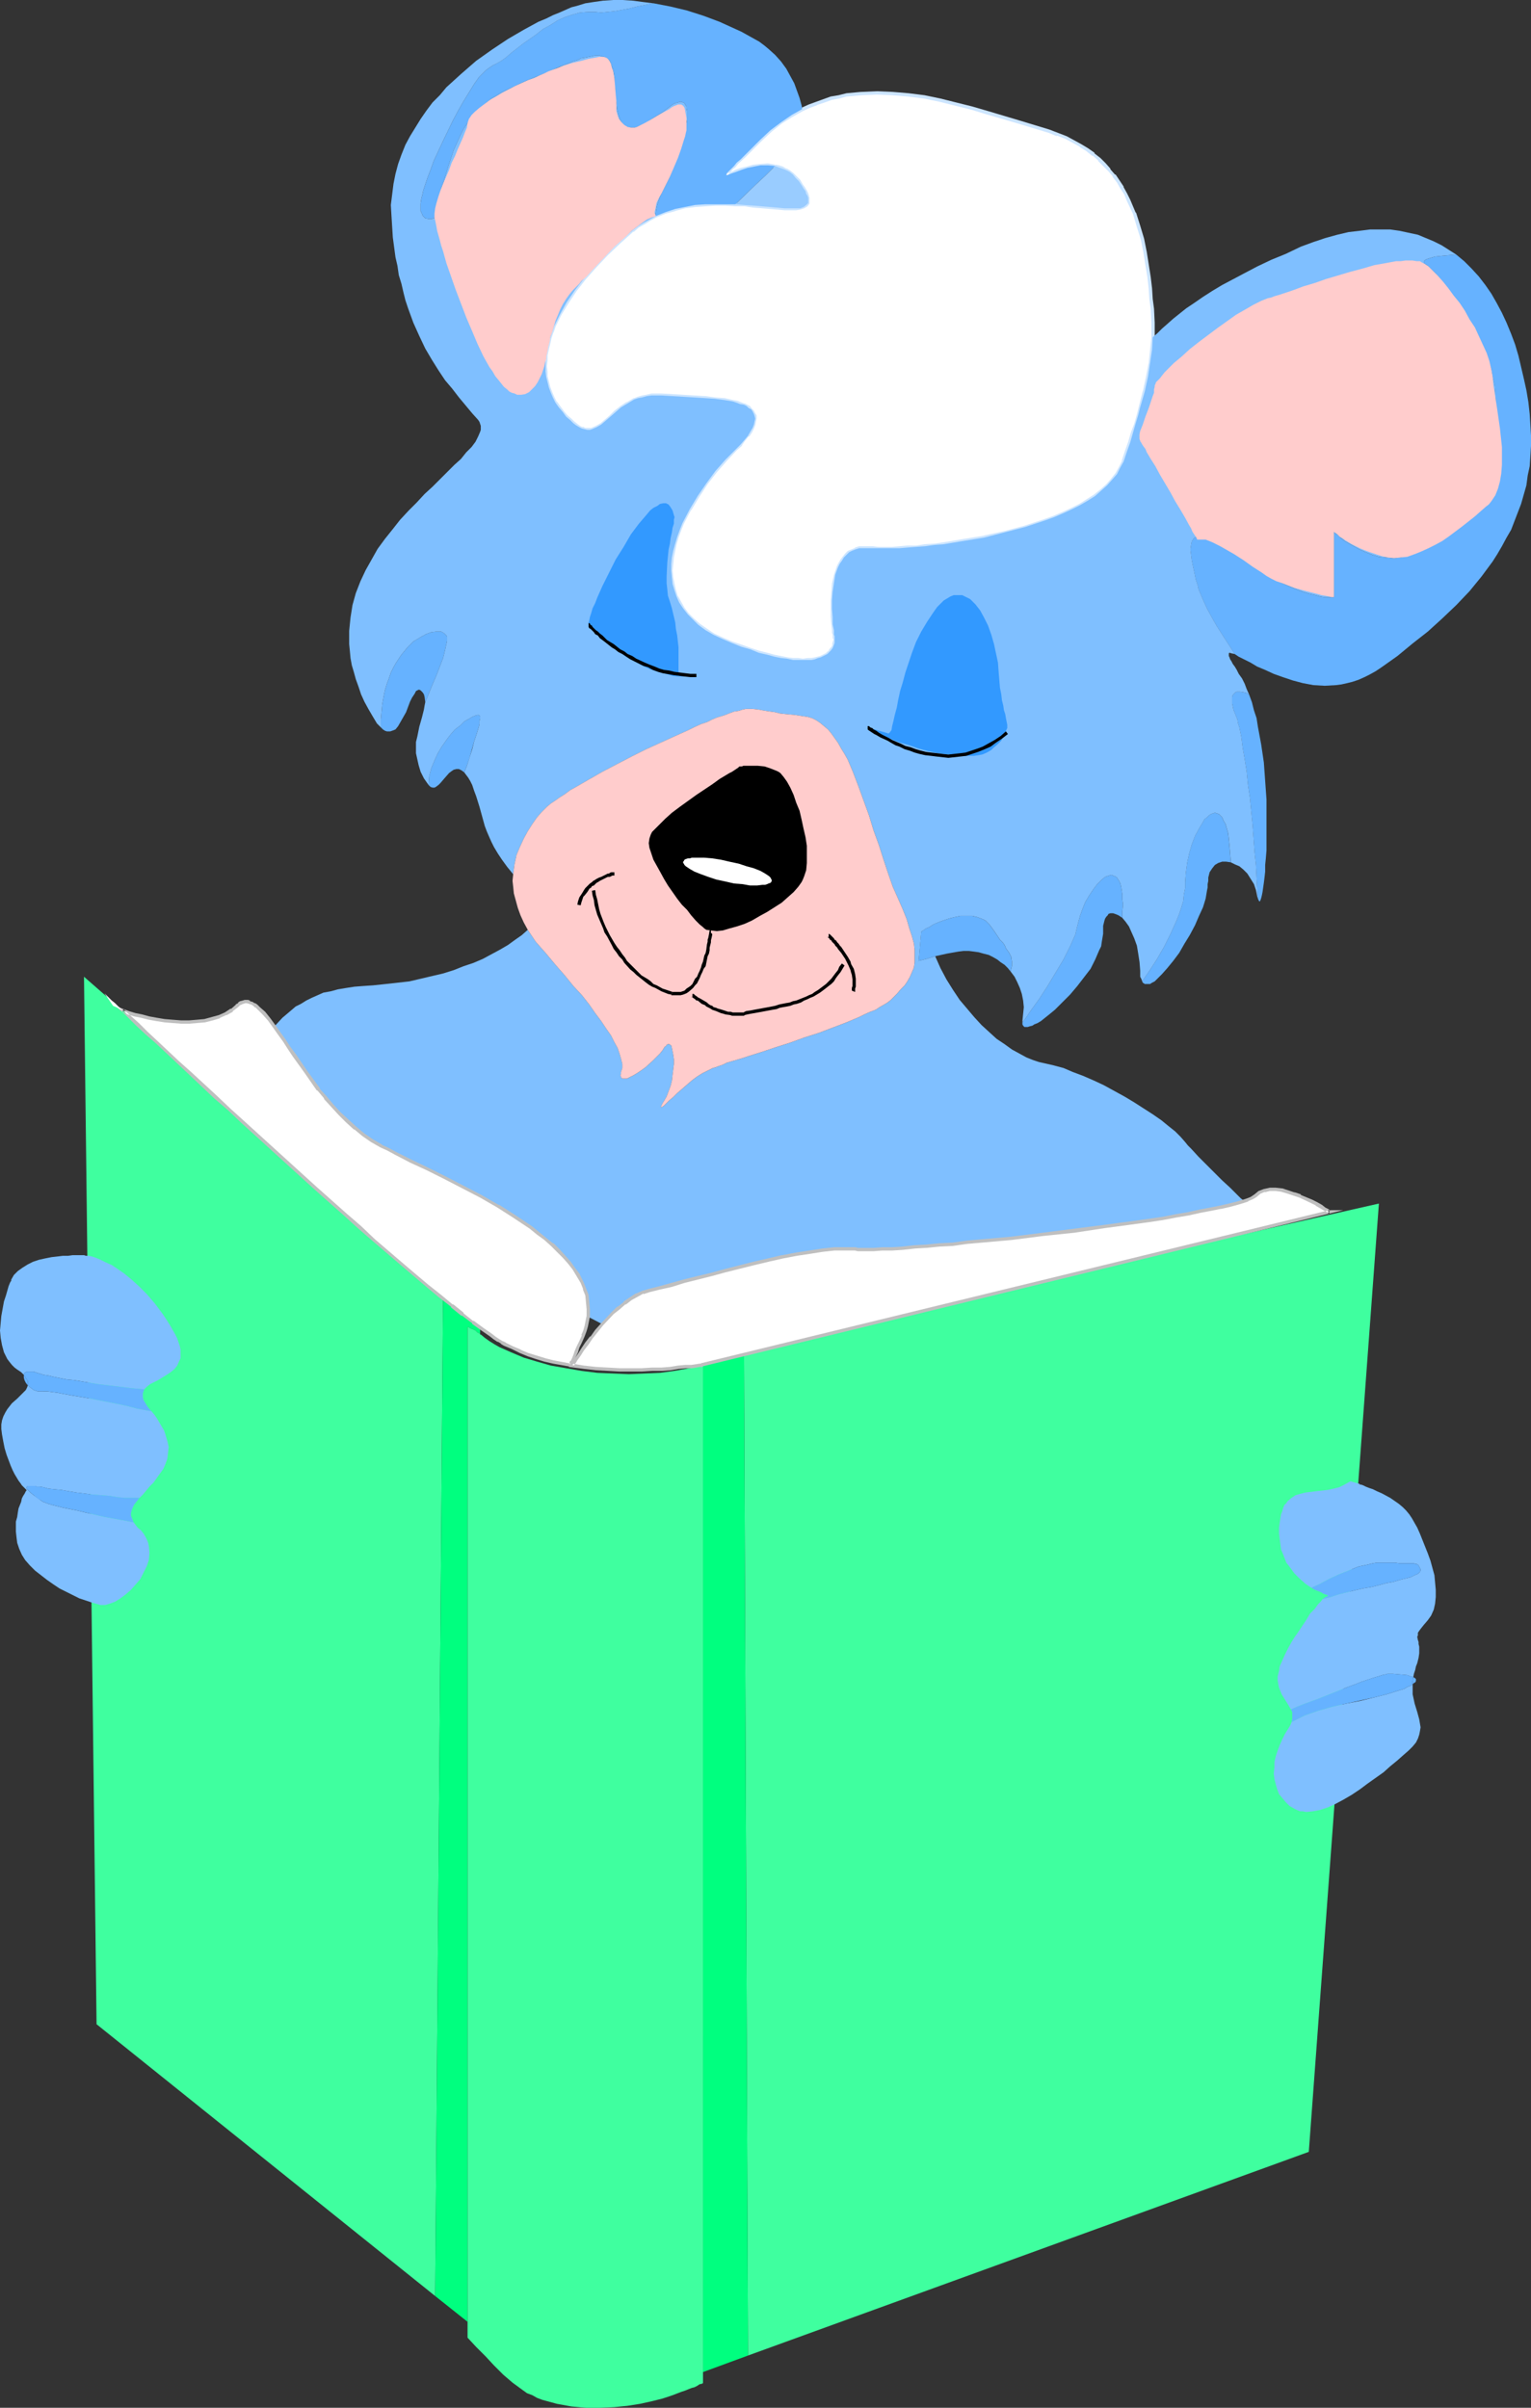
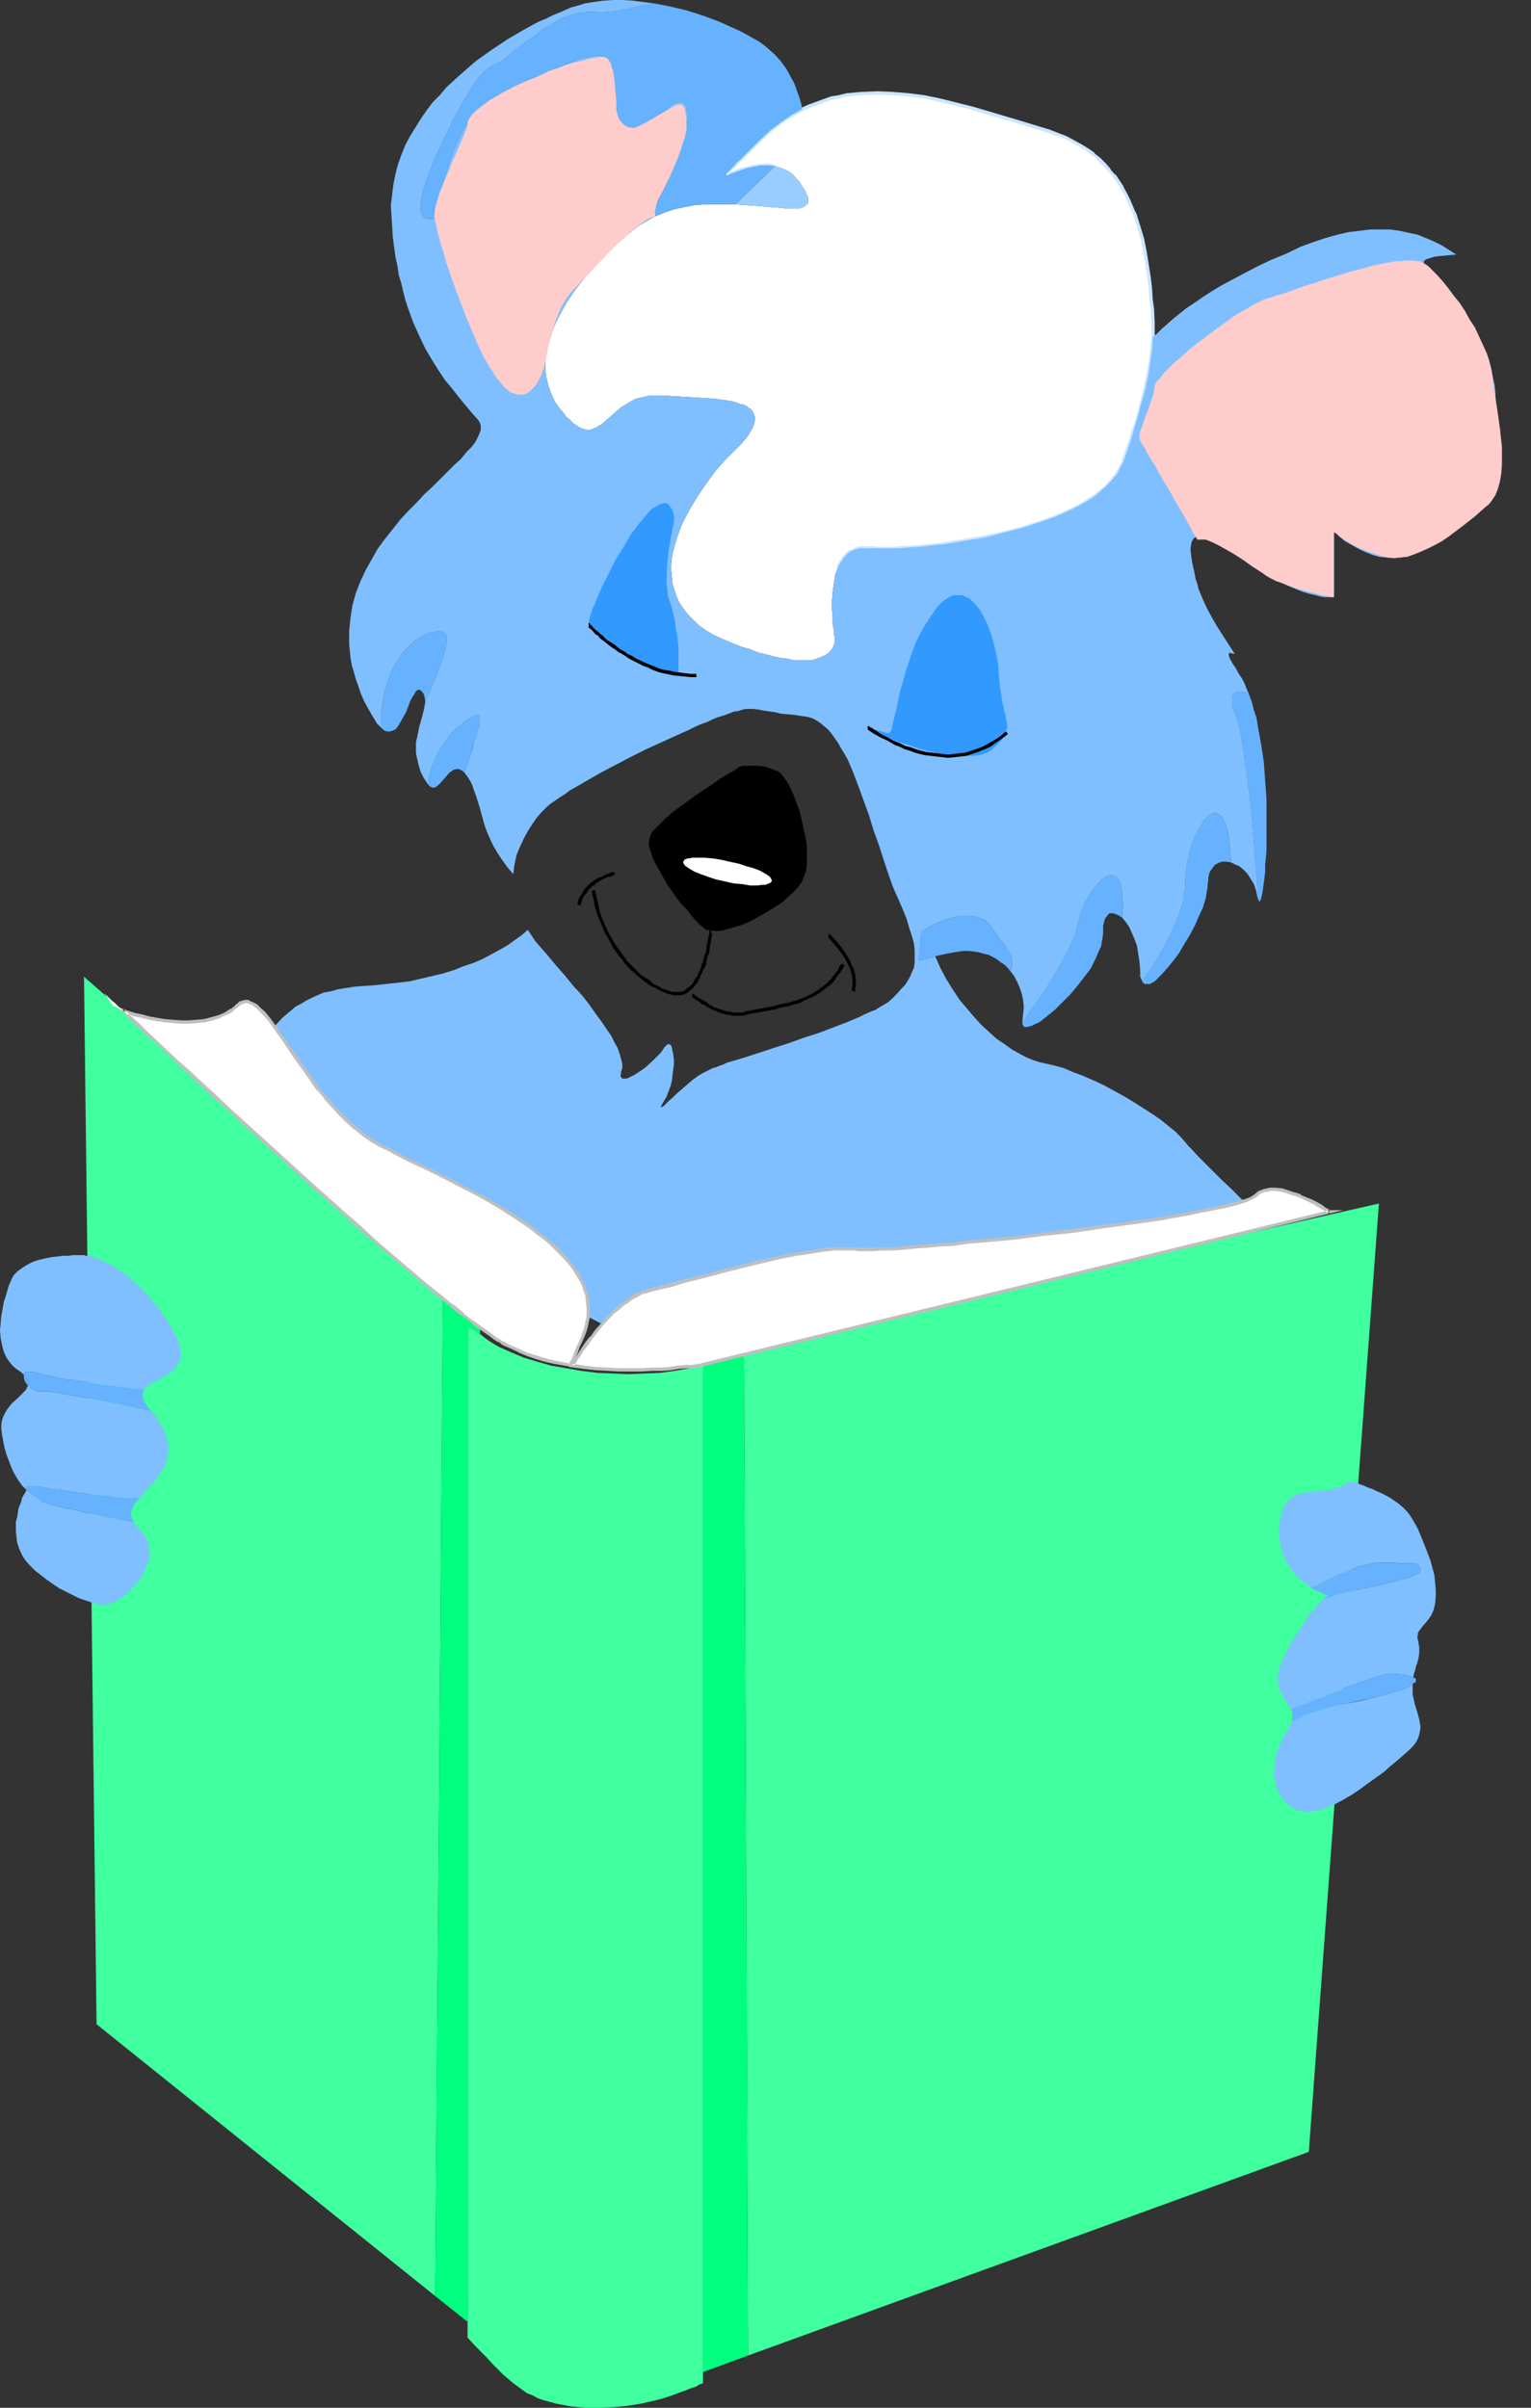
<svg xmlns="http://www.w3.org/2000/svg" xmlns:ns1="http://sodipodi.sourceforge.net/DTD/sodipodi-0.dtd" xmlns:ns2="http://www.inkscape.org/namespaces/inkscape" version="1.0" width="98.959mm" height="155.668mm" id="svg50" ns1:docname="Bear Reading 2.wmf">
  <rect width="100%" height="100%" fill="#333333" stroke="none" />
  <ns1:namedview id="namedview50" pagecolor="#ffffff" bordercolor="#000000" borderopacity="0.25" ns2:showpageshadow="2" ns2:pageopacity="0.0" ns2:pagecheckerboard="0" ns2:deskcolor="#d1d1d1" ns2:document-units="mm" />
  <defs id="defs1">
    <pattern id="WMFhbasepattern" patternUnits="userSpaceOnUse" width="6" height="6" x="0" y="0" />
  </defs>
  <path style="fill:#99ccff;fill-opacity:1;fill-rule:evenodd;stroke:none" d="m 195.815,25.693 1.131,7.433 v 0 -0.485 L 196.785,31.833 v -0.808 l -0.162,-1.131 -0.162,-1.293 -0.323,-1.293 z" id="path1" />
  <path style="fill:#66b2ff;fill-opacity:1;fill-rule:evenodd;stroke:none" d="m 93.061,177.75 0.485,0.485 0.485,0.323 0.485,0.162 h 0.485 0.323 l 0.485,-0.162 0.808,-0.323 0.646,-0.808 0.646,-1.131 0.646,-1.131 0.646,-1.131 0.485,-1.293 0.485,-1.293 0.485,-0.97 0.646,-0.97 0.323,-0.646 0.323,-0.162 0.323,-0.162 h 0.162 l 0.323,0.162 0.162,0.162 0.323,0.323 0.323,0.485 0.162,0.646 0.162,1.293 1.777,-4.363 0.969,-2.262 0.808,-2.101 0.808,-2.101 0.485,-1.939 0.162,-0.808 0.162,-0.646 0.162,-0.808 v -0.485 -0.485 l -0.162,-0.323 -0.323,-0.323 -0.162,-0.162 -0.485,-0.323 -0.323,-0.162 h -0.646 -0.485 l -1.293,0.162 -1.293,0.485 -1.454,0.808 -1.616,0.97 -1.454,1.454 -0.646,0.808 -0.808,0.97 -0.646,0.97 -0.646,0.97 -0.646,1.131 -0.646,1.293 -0.485,1.454 -0.485,1.293 -0.485,1.616 -0.323,1.616 -0.323,1.778 -0.162,1.778 -0.162,1.939 z" id="path2" />
  <path style="fill:#66b2ff;fill-opacity:1;fill-rule:evenodd;stroke:none" d="m 104.693,191.809 v 0 l 0.485,0.485 0.485,0.162 h 0.485 l 0.323,-0.162 0.646,-0.485 0.485,-0.485 0.969,-1.131 1.131,-1.293 0.646,-0.485 0.485,-0.323 0.646,-0.162 h 0.646 l 0.646,0.323 0.646,0.485 0.646,-1.616 0.646,-1.939 1.131,-4.04 0.646,-1.939 0.485,-1.616 0.162,-0.646 v -0.808 l 0.162,-0.485 v -0.485 -0.162 l -0.162,-0.162 -0.323,-0.162 -0.646,0.162 -0.808,0.323 -0.808,0.485 -1.131,0.646 -0.969,0.97 -1.293,0.97 -1.131,1.293 -0.969,1.293 -1.131,1.616 -0.969,1.616 -0.808,1.778 -0.808,1.939 -0.485,1.939 z" id="path3" />
-   <path style="fill:#66b2ff;fill-opacity:1;fill-rule:evenodd;stroke:none" d="m 348.008,64.475 0.646,0.323 0.646,0.646 0.646,0.646 0.808,0.808 0.808,0.97 0.969,1.131 0.808,1.131 0.969,1.293 0.969,1.293 0.969,1.454 1.939,3.232 1.939,3.393 1.939,3.717 0.969,1.939 0.646,1.778 0.646,1.939 0.323,1.939 0.485,1.939 0.162,1.778 0.162,3.878 v 3.717 l -0.162,3.878 -0.162,7.433 -0.162,1.939 -0.323,1.616 -0.485,1.616 -0.646,1.616 -0.808,1.454 -0.969,1.293 -1.131,1.293 -1.293,1.293 -1.293,0.97 -1.616,1.131 -1.454,1.131 -1.777,0.97 -3.554,1.939 -3.716,1.939 -1.777,0.808 -1.939,0.485 -1.777,0.162 -1.777,-0.162 -1.777,-0.162 -1.616,-0.485 -1.616,-0.646 -1.454,-0.646 -1.454,-0.808 -1.131,-0.646 -1.131,-0.646 -0.969,-0.808 -0.646,-0.646 -0.646,-0.485 -0.323,-0.162 v -0.162 15.998 h -1.616 -0.808 l -0.969,-0.162 -1.131,-0.323 -1.454,-0.323 -1.616,-0.485 -1.616,-0.646 -1.939,-0.808 -2.1,-0.97 -2.262,-1.293 -2.423,-1.293 -2.423,-1.778 -2.908,-1.939 -1.293,-0.97 -1.293,-0.808 -1.131,-0.808 -1.131,-0.646 -0.969,-0.485 -0.808,-0.485 -0.808,-0.162 -0.808,-0.323 -0.646,-0.162 h -0.485 -0.485 l -0.485,0.162 -0.323,0.162 -0.323,0.162 -0.485,0.808 -0.162,0.808 -0.162,1.131 0.162,1.293 0.162,1.293 0.162,0.808 0.162,0.808 0.323,1.454 0.323,1.616 0.485,1.454 0.162,0.808 0.323,0.808 0.808,1.939 0.969,2.101 1.131,2.101 1.293,2.262 1.454,2.262 2.908,4.525 0.969,0.646 1.293,0.646 1.616,0.808 1.616,0.97 1.939,0.808 2.1,0.97 2.262,0.808 2.423,0.808 2.423,0.646 2.585,0.485 2.747,0.162 2.747,-0.162 1.293,-0.162 1.454,-0.323 1.293,-0.323 1.454,-0.485 1.454,-0.646 1.293,-0.646 1.454,-0.808 1.454,-0.97 3.878,-2.747 3.716,-3.07 3.716,-2.909 3.554,-3.232 3.393,-3.232 3.231,-3.393 2.908,-3.555 2.747,-3.717 1.131,-1.778 1.131,-1.939 1.131,-2.101 1.131,-1.939 0.808,-2.101 0.808,-2.101 0.808,-2.101 0.646,-2.262 0.646,-2.262 0.323,-2.424 0.485,-2.262 0.162,-2.424 0.162,-2.585 v -2.424 l -0.162,-2.747 -0.162,-2.585 -0.323,-2.909 -0.485,-2.909 -0.646,-2.909 -0.646,-2.747 -0.646,-2.747 -0.808,-2.747 -0.969,-2.585 -1.131,-2.747 -1.131,-2.424 -1.293,-2.424 -1.293,-2.262 -1.454,-2.101 -1.616,-2.101 -1.777,-1.939 -1.777,-1.778 -1.939,-1.616 -1.939,0.162 -1.777,0.162 -1.454,0.162 -1.131,0.323 -0.969,0.323 -0.323,0.162 -0.162,0.162 -0.162,0.162 v 0.323 z" id="path4" />
  <path style="fill:#66b2ff;fill-opacity:1;fill-rule:evenodd;stroke:none" d="m 301.639,174.195 0.323,0.808 0.323,0.808 0.162,0.97 0.323,0.97 0.485,2.424 0.323,2.585 0.485,2.747 0.485,3.07 0.323,3.232 0.485,3.232 0.646,6.625 0.485,6.625 0.323,3.07 0.162,3.07 0.162,2.747 0.162,2.424 0.162,0.323 0.162,0.323 h 0.162 l 0.162,-0.323 0.162,-0.485 0.162,-0.646 0.162,-0.808 0.162,-1.131 0.162,-1.131 0.162,-1.293 0.162,-1.454 v -1.616 l 0.162,-1.616 0.162,-1.939 v -1.939 -1.939 -4.201 -4.363 l -0.323,-4.525 -0.323,-4.525 -0.646,-4.363 -0.808,-4.363 -0.323,-2.101 -0.646,-1.939 -0.485,-1.939 -0.646,-1.778 -0.646,-0.485 -0.646,-0.162 -0.969,-0.162 h -0.485 -0.323 l -0.323,0.162 -0.323,0.323 -0.323,0.323 -0.162,0.485 v 0.485 0.485 0.646 l 0.162,0.646 0.162,0.808 z" id="path5" />
  <path style="fill:#66b2ff;fill-opacity:1;fill-rule:evenodd;stroke:none" d="m 289.522,215.563 v 1.454 l -0.323,1.616 -0.162,1.616 -0.485,1.616 -0.485,1.454 -0.646,1.616 -1.454,3.232 -1.616,3.232 -1.777,3.07 -1.777,2.747 -1.777,2.585 0.162,0.323 0.485,0.323 h 0.323 0.485 0.485 l 0.485,-0.323 0.646,-0.323 0.485,-0.485 0.646,-0.646 0.646,-0.646 1.293,-1.454 1.454,-1.778 1.454,-1.939 1.293,-2.262 1.293,-2.101 1.293,-2.424 0.969,-2.262 0.969,-2.101 0.646,-2.101 0.162,-0.97 0.162,-0.97 0.162,-0.808 v -0.808 l 0.162,-0.808 v -0.808 l 0.162,-0.646 0.162,-0.646 0.646,-0.97 0.646,-0.808 0.808,-0.485 0.969,-0.323 h 0.969 l 1.131,0.162 -0.162,-2.101 -0.162,-1.939 -0.162,-1.616 -0.162,-1.454 -0.323,-1.131 -0.323,-1.131 -0.485,-0.808 -0.323,-0.808 -0.485,-0.485 -0.323,-0.323 -0.485,-0.162 -0.485,-0.162 -0.485,0.162 -0.485,0.162 -0.485,0.323 -0.485,0.485 -0.646,0.485 -0.323,0.646 -0.969,1.616 -0.969,1.778 -0.808,2.101 -0.646,2.262 -0.485,2.262 -0.323,2.424 z" id="path6" />
  <path style="fill:#66b2ff;fill-opacity:1;fill-rule:evenodd;stroke:none" d="m 263.349,225.581 -0.323,1.293 -0.323,1.454 -0.646,1.454 -0.646,1.454 -0.808,1.616 -0.808,1.616 -1.939,3.232 -1.939,3.232 -2.1,3.232 -2.1,2.909 -0.969,1.454 -0.969,1.293 v 0.485 l 0.162,0.323 0.323,0.323 h 0.323 0.485 l 0.485,-0.162 0.646,-0.162 0.485,-0.323 0.808,-0.323 0.808,-0.485 0.808,-0.646 0.808,-0.646 1.777,-1.454 1.777,-1.778 1.939,-1.939 1.777,-2.101 1.616,-2.101 1.616,-2.101 1.131,-2.262 0.969,-2.262 0.485,-0.97 0.162,-1.131 0.162,-0.97 0.162,-0.97 v -0.97 -0.97 l 0.162,-0.646 0.162,-0.646 0.162,-0.485 0.323,-0.485 0.323,-0.323 0.162,-0.323 0.485,-0.162 h 0.323 0.323 l 0.485,0.162 0.808,0.323 0.969,0.646 v -1.616 l 0.162,-1.616 -0.162,-1.293 v -1.131 l -0.162,-1.131 -0.162,-0.97 -0.162,-0.646 -0.323,-0.646 -0.323,-0.485 -0.323,-0.485 -0.485,-0.162 -0.323,-0.162 -0.485,-0.162 -0.485,0.162 -0.485,0.162 -0.485,0.162 -0.969,0.808 -0.969,0.97 -0.969,1.293 -0.969,1.454 -0.969,1.616 -0.646,1.616 -0.646,1.778 z" id="path7" />
  <path style="fill:#3fff9f;fill-opacity:1;fill-rule:evenodd;stroke:none" d="m 20.519,238.67 3.07,255.96 82.721,66.414 1.939,-245.619 z" id="path8" />
  <path style="fill:#3fff9f;fill-opacity:1;fill-rule:evenodd;stroke:none" d="m 336.86,294.096 -155.101,35.065 0.969,246.426 137.006,-49.77 z" id="path9" />
  <path style="fill:#00ff7f;fill-opacity:1;fill-rule:evenodd;stroke:none" d="m 117.295,325.929 v -2.585 l -9.048,-7.918 -1.939,245.619 7.917,6.302 v -243.033 0 h 0.323 l 0.162,0.162 0.323,0.162 0.485,0.162 0.646,0.323 0.485,0.485 z" id="path10" />
  <path style="fill:#00ff7f;fill-opacity:1;fill-rule:evenodd;stroke:none" d="m 171.742,579.627 10.986,-4.04 -0.969,-246.426 -10.017,2.262 v 2.101 z" id="path11" />
  <path style="fill:#3fff9f;fill-opacity:1;fill-rule:evenodd;stroke:none" d="m 171.742,333.524 -3.393,0.808 -3.554,0.646 -3.554,0.485 -3.716,0.162 -3.878,0.162 -3.878,-0.162 -3.878,-0.162 -3.878,-0.485 -3.716,-0.646 -3.716,-0.646 -3.393,-0.97 -3.231,-0.97 -3.07,-1.293 -1.454,-0.646 -1.454,-0.646 -1.131,-0.646 -1.292,-0.808 -1.131,-0.808 -0.969,-0.808 h -0.162 v -0.162 l -0.646,-0.323 -0.485,-0.485 -0.646,-0.323 -0.485,-0.162 -0.323,-0.162 -0.162,-0.162 h -0.323 v 0 243.033 3.878 l 2.1,2.262 2.262,2.262 2.1,2.262 2.262,2.262 2.262,1.939 2.423,1.778 1.131,0.808 1.293,0.485 1.131,0.646 1.293,0.485 1.777,0.485 1.777,0.485 3.554,0.646 3.554,0.323 h 3.554 l 3.393,-0.162 3.231,-0.323 3.07,-0.485 2.908,-0.646 2.585,-0.646 2.423,-0.808 2.1,-0.808 0.969,-0.323 0.808,-0.323 0.808,-0.323 0.646,-0.162 0.646,-0.323 0.485,-0.323 0.323,-0.162 h 0.323 l 0.162,-0.162 h 0.162 v -2.747 z" id="path12" />
  <path style="fill:#ffffff;fill-opacity:1;fill-rule:evenodd;stroke:none" d="m 189.353,40.559 0.808,0.323 0.969,0.323 0.808,0.323 0.969,0.485 0.808,0.646 0.646,0.808 0.808,0.808 0.646,0.97 0.485,0.808 0.485,0.646 0.162,0.646 0.323,0.485 0.162,0.485 v 0.485 0.485 0.323 l -0.485,0.485 -0.646,0.485 -0.808,0.323 h -1.131 -1.293 -1.454 l -1.616,-0.162 -1.939,-0.162 -1.939,-0.162 -1.939,-0.162 -2.262,-0.162 -2.262,-0.162 h -2.423 -2.423 -2.423 l -2.585,0.162 -2.423,0.485 -2.423,0.485 -2.423,0.808 -2.423,0.97 -1.454,0.808 -1.454,0.808 -1.293,0.808 -1.293,0.97 -3.393,2.909 -3.07,2.909 -2.747,2.909 -2.585,2.909 -2.262,2.909 -2.1,3.07 -1.616,2.909 -1.454,2.909 -0.485,1.454 -0.485,1.454 -0.485,1.293 -0.323,1.454 -0.162,1.293 -0.162,1.454 v 1.454 1.293 l 0.162,1.293 0.323,1.293 0.323,1.293 0.485,1.293 0.485,1.131 0.646,1.293 0.808,1.131 0.969,1.131 0.808,1.131 0.969,0.808 0.808,0.808 0.646,0.485 0.808,0.485 0.646,0.323 0.646,0.162 0.646,0.162 h 0.646 l 0.485,-0.162 1.131,-0.485 1.131,-0.646 1.131,-0.97 1.131,-0.97 1.293,-1.131 1.293,-1.131 1.616,-0.97 1.616,-0.97 0.969,-0.323 0.969,-0.162 1.131,-0.323 1.131,-0.162 h 1.131 1.293 l 5.493,0.323 5.17,0.323 2.423,0.162 2.423,0.323 1.939,0.323 0.969,0.323 0.808,0.323 0.969,0.162 0.646,0.323 0.485,0.485 0.646,0.323 0.323,0.485 0.323,0.646 0.162,0.485 0.162,0.646 -0.162,0.646 -0.162,0.808 -0.323,0.808 -0.485,0.808 -0.646,1.131 -0.808,0.97 -0.969,1.131 -1.131,1.131 -2.585,2.585 -2.423,2.747 -2.262,3.07 -2.1,3.07 -1.939,3.232 -1.777,3.393 -0.646,1.616 -0.646,1.778 -0.485,1.616 -0.485,1.778 -0.323,1.616 -0.162,1.616 v 1.616 l 0.162,1.616 0.162,1.616 0.485,1.616 0.485,1.454 0.646,1.454 0.969,1.454 1.131,1.454 1.293,1.293 1.293,1.293 1.777,1.293 1.939,1.131 2.1,0.97 2.262,0.97 2.423,0.97 2.262,0.646 1.939,0.808 2.1,0.485 1.777,0.485 1.616,0.323 1.454,0.162 1.454,0.323 h 1.293 1.131 1.131 0.969 l 0.808,-0.162 0.808,-0.323 0.646,-0.162 0.646,-0.323 0.969,-0.485 0.808,-0.808 0.485,-0.646 0.323,-0.808 0.162,-0.485 v -0.485 -0.485 -0.162 -0.162 -0.323 l -0.162,-0.323 v -0.646 -0.485 l -0.323,-1.454 v -1.778 l -0.162,-1.939 v -2.101 l 0.162,-2.101 0.323,-2.101 0.323,-2.101 0.646,-1.778 0.485,-0.97 0.485,-0.646 0.485,-0.808 0.646,-0.646 0.646,-0.646 0.646,-0.323 0.808,-0.323 0.969,-0.323 h 0.969 1.131 1.293 1.293 3.393 1.777 l 1.939,-0.162 2.1,-0.162 2.262,-0.162 2.262,-0.323 2.262,-0.162 4.847,-0.808 5.008,-0.808 5.008,-1.293 5.008,-1.293 4.847,-1.616 2.262,-0.808 2.262,-0.97 2.1,-0.97 1.939,-0.97 1.939,-1.131 1.777,-1.131 1.454,-1.293 1.454,-1.293 1.292,-1.454 1.131,-1.293 0.808,-1.616 0.808,-1.454 0.808,-2.424 0.808,-2.262 0.646,-2.262 0.646,-2.262 0.646,-2.101 0.485,-1.939 1.131,-3.878 0.808,-3.717 0.485,-3.232 0.485,-3.232 0.162,-3.07 0.162,-1.778 v -1.778 l -0.323,-3.393 -0.162,-2.262 -0.323,-2.585 -0.323,-2.909 -0.323,-2.909 -0.646,-3.232 -0.646,-3.07 -0.808,-3.232 -1.131,-3.232 -1.292,-3.07 -0.808,-1.616 -0.808,-1.454 -0.969,-1.454 -1.131,-1.454 -0.969,-1.454 -1.293,-1.293 -1.293,-1.293 -1.454,-1.293 -1.454,-1.131 -1.616,-0.97 -1.777,-0.97 -1.777,-0.97 -2.1,-0.808 -2.1,-0.646 -7.432,-2.424 -7.593,-2.262 -3.716,-1.131 -3.878,-0.97 -3.878,-0.97 -3.878,-0.646 -3.878,-0.646 -3.878,-0.323 -3.878,-0.162 -3.716,0.162 -3.716,0.485 -1.939,0.323 -1.777,0.485 -1.777,0.485 -1.777,0.646 -1.777,0.646 -1.777,0.808 -2.585,1.454 -2.585,1.778 -2.585,1.939 -2.423,2.262 -1.454,1.454 -1.293,1.293 -1.131,1.131 -0.969,0.97 -0.969,0.808 -0.646,0.808 -0.646,0.646 -0.485,0.485 -0.323,0.323 -0.323,0.323 -0.162,0.485 v 0 h 0.323 l 0.323,-0.162 0.808,-0.323 0.969,-0.323 1.293,-0.485 1.454,-0.485 1.616,-0.323 1.616,-0.323 h 1.777 z" id="path13" />
-   <path style="fill:#cce5ff;fill-opacity:1;fill-rule:evenodd;stroke:none" d="m 189.353,41.044 h -0.162 l 0.969,0.162 0.808,0.323 v 0 l 0.808,0.323 v 0 l 0.808,0.485 0.808,0.646 v 0 l 0.646,0.646 0.808,0.97 v -0.162 l 0.646,0.97 0.485,0.808 0.323,0.646 v 0 l 0.323,0.646 0.323,0.646 -0.162,-0.162 0.162,0.485 v 0 0.485 -0.162 0.485 -0.162 0.485 -0.323 l -0.323,0.646 0.162,-0.162 -0.646,0.485 0.162,-0.162 -0.969,0.323 h 0.162 l -1.131,0.162 v 0 h -1.293 -1.454 l -1.616,-0.162 v 0 l -1.777,-0.162 -1.939,-0.162 -2.1,-0.162 -2.262,-0.323 v 0 h -2.262 l -2.423,-0.162 h -2.423 l -2.423,0.162 v 0 l -2.585,0.162 -2.423,0.323 -2.423,0.646 h -0.162 l -2.423,0.646 v 0.162 l -2.423,0.97 -1.454,0.646 -1.454,0.808 v 0 l -1.454,0.97 -1.293,0.97 v 0.162 l -3.393,2.747 -3.07,2.909 -2.747,2.909 -2.585,3.07 v 0 l -2.262,2.909 -2.1,2.909 -1.616,2.909 v 0.162 l -1.454,2.909 -0.646,1.454 v 0 l -0.485,1.454 -0.323,1.454 v 0 l -0.323,1.293 -0.323,1.454 v 1.454 0 l -0.162,1.454 0.162,1.293 v 0 1.293 0.162 l 0.323,1.293 0.323,1.293 0.485,1.131 0.162,0.162 0.485,1.131 0.646,1.293 v 0 l 0.808,1.131 0.969,1.293 v 0 l 0.969,0.97 0.808,0.97 0.808,0.646 v 0.162 l 0.808,0.485 0.808,0.485 0.646,0.323 v 0 l 0.808,0.323 h 0.646 0.646 0.646 l 1.131,-0.646 1.131,-0.646 1.293,-0.97 v 0 l 1.131,-0.97 1.293,-1.131 h -0.162 l 1.454,-1.131 v 0 l 1.454,-0.97 v 0 l 1.777,-0.808 h -0.162 l 0.969,-0.323 0.969,-0.323 0.969,-0.162 v 0 l 1.131,-0.162 v 0 l 1.131,-0.162 1.293,0.162 5.493,0.162 5.17,0.323 v 0 l 2.423,0.323 2.262,0.162 2.1,0.485 v 0 l 0.808,0.162 0.969,0.323 0.808,0.323 -0.162,-0.162 0.808,0.485 h -0.162 l 0.646,0.323 v -0.162 l 0.485,0.485 0.323,0.485 v -0.162 l 0.323,0.646 0.162,0.485 v 0 0.485 0 l -0.162,0.646 v 0 l -0.162,0.646 h 0.162 l -0.323,0.808 v 0 l -0.646,0.808 -0.646,0.97 h 0.162 l -0.808,0.97 -0.969,1.131 v 0 l -1.131,1.131 -2.423,2.585 -2.585,2.747 v 0.162 l -2.262,2.909 -2.1,3.232 -2.1,3.232 v 0 l -1.616,3.393 -0.646,1.616 -0.162,0.162 -0.646,1.616 -0.485,1.616 -0.323,1.778 v 0 l -0.323,1.778 -0.162,1.616 v 0 l -0.162,1.616 v 0.162 l 0.162,1.616 0.323,1.616 v 0 l 0.323,1.454 0.485,1.616 h 0.162 l 0.646,1.454 v 0.162 l 0.969,1.454 v 0 l 1.131,1.293 v 0.162 l 1.293,1.293 1.454,1.293 v 0 l 1.616,1.293 1.939,1.131 h 0.162 l 2.1,0.97 2.262,0.97 0.162,0.162 2.262,0.808 2.262,0.808 2.1,0.646 1.939,0.485 1.777,0.485 v 0 l 1.616,0.323 1.616,0.323 1.454,0.162 v 0 h 1.293 l 1.131,0.162 1.131,-0.162 h 0.969 v 0 l 0.969,-0.162 v 0 l 0.808,-0.162 0.646,-0.162 v -0.162 l 0.646,-0.323 h 0.162 l 0.969,-0.485 0.646,-0.808 0.646,-0.808 v 0 l 0.323,-0.646 v -0.162 l 0.162,-0.646 0.162,-0.485 v -0.646 l -0.162,-0.162 v 0 -0.323 -0.485 l -0.162,-0.485 v -0.646 l -0.162,-1.454 v 0.162 l -0.162,-1.778 v -1.939 -2.101 l 0.162,-2.101 v 0 l 0.162,-2.101 0.485,-1.939 v 0 l 0.646,-1.939 -0.162,0.162 -0.646,-0.323 v 0 l -0.646,1.939 v 0 l -0.485,2.101 -0.162,2.101 v 0 l -0.162,2.101 v 2.101 1.939 l 0.162,1.778 v 0 l 0.162,1.454 v 0.646 l 0.162,0.485 v 0.485 0.323 0 l 0.162,0.162 v -0.162 0.646 -0.162 l -0.162,0.485 v 0 l -0.162,0.646 0.162,-0.162 -0.323,0.808 v -0.162 l -0.646,0.808 h 0.162 l -0.808,0.646 h 0.162 l -0.969,0.485 v 0 l -0.646,0.323 v 0 l -0.646,0.162 -0.646,0.162 v 0 l -0.808,0.162 v 0 h -0.969 l -1.131,0.162 -1.131,-0.162 h -1.293 v 0 l -1.293,-0.162 -1.616,-0.323 -1.616,-0.323 v 0 l -1.777,-0.485 -1.939,-0.485 -1.939,-0.646 -2.262,-0.808 -2.423,-0.808 v 0 l -2.262,-0.97 -2.1,-0.97 v 0 l -1.939,-1.293 -1.616,-1.131 v 0 l -1.454,-1.293 -1.293,-1.293 v 0 l -0.969,-1.293 v 0 l -0.808,-1.454 v 0 l -0.808,-1.454 v 0.162 l -0.485,-1.616 -0.323,-1.454 v 0 l -0.323,-1.616 -0.162,-1.616 v 0 l 0.162,-1.616 v 0.162 l 0.162,-1.778 0.323,-1.616 v 0 l 0.323,-1.616 0.485,-1.616 0.646,-1.778 v 0 l 0.646,-1.616 1.777,-3.393 v 0.162 l 1.939,-3.232 2.1,-3.232 2.262,-2.909 v 0 l 2.423,-2.747 2.423,-2.585 1.293,-1.131 v -0.162 l 0.808,-1.131 0.808,-0.97 h 0.162 l 0.646,-0.97 0.485,-0.97 v 0 l 0.323,-0.808 0.162,-0.808 v 0 l 0.162,-0.808 v -0.808 l -0.323,-0.485 -0.323,-0.646 -0.485,-0.485 -0.485,-0.646 -0.646,-0.323 v 0 l -0.646,-0.323 h -0.162 l -0.808,-0.323 -0.808,-0.323 -0.969,-0.162 v 0 l -2.1,-0.485 -2.262,-0.162 -2.423,-0.323 h -0.162 l -5.17,-0.323 -5.493,-0.323 h -1.293 -1.131 v 0 l -1.292,0.323 v 0 l -0.969,0.162 -1.131,0.323 -0.808,0.323 h -0.162 l -1.616,0.97 h -0.162 l -1.454,0.97 v 0 l -1.454,1.131 v 0 l -1.131,1.131 -1.293,1.131 0.162,-0.162 -1.131,0.97 -1.131,0.646 v 0 l -1.131,0.485 h 0.162 -0.646 0.162 -0.646 v 0 h -0.485 v 0 l -0.646,-0.323 v 0.162 l -0.646,-0.323 v 0 l -0.646,-0.485 -0.808,-0.646 0.162,0.162 -0.808,-0.808 -0.969,-0.808 -0.969,-1.131 0.162,0.162 -0.969,-1.293 -0.808,-1.131 V 98.247 l -0.646,-1.293 -0.485,-1.131 v 0 l -0.485,-1.293 -0.323,-1.293 -0.323,-1.293 v 0.162 -1.454 0.162 l -0.162,-1.293 0.162,-1.454 v 0 -1.293 l 0.323,-1.454 0.323,-1.293 v 0 l 0.323,-1.454 0.485,-1.454 v 0.162 l 0.485,-1.454 1.454,-2.909 v 0 l 1.777,-2.909 1.939,-2.909 2.262,-2.909 v 0 l 2.585,-2.909 2.747,-2.909 3.07,-2.909 3.231,-2.909 v 0.162 l 1.293,-1.131 1.454,-0.808 v 0 l 1.293,-0.808 1.454,-0.808 2.423,-0.97 v 0 l 2.423,-0.646 h -0.162 l 2.423,-0.646 2.585,-0.323 2.423,-0.162 v 0 l 2.423,-0.162 h 2.423 l 2.423,0.162 h 2.262 v 0 l 2.1,0.323 2.1,0.162 1.939,0.162 1.777,0.162 h 0.162 l 1.616,0.162 h 1.454 1.293 0.162 l 0.969,-0.162 0.969,-0.323 0.808,-0.485 0.485,-0.646 v -0.485 0 -0.485 0 -0.485 0 l -0.162,-0.485 V 47.669 l -0.162,-0.485 -0.323,-0.646 v 0 l -0.485,-0.808 -0.485,-0.646 -0.646,-1.131 v 0 l -0.808,-0.808 -0.808,-0.808 v 0 l -0.808,-0.646 -0.808,-0.485 h -0.162 l -0.808,-0.485 v 0 l -0.969,-0.323 -0.808,-0.162 h -0.162 z" id="path14" />
  <path style="fill:#cce5ff;fill-opacity:1;fill-rule:evenodd;stroke:none" d="m 205.024,138.807 0.485,-0.97 v 0.162 l 0.485,-0.808 0.485,-0.808 v 0.162 l 0.646,-0.646 0.646,-0.646 -0.162,0.162 0.808,-0.485 0.808,-0.323 h -0.162 l 0.969,-0.323 h -0.162 0.969 1.131 1.293 l 1.293,0.162 h 3.393 l 1.777,-0.162 1.939,-0.162 h 2.1 v 0 l 2.262,-0.323 2.262,-0.162 2.423,-0.323 4.847,-0.808 5.008,-0.808 v 0 l 5.008,-1.131 5.008,-1.293 4.847,-1.616 v 0 l 2.262,-0.808 v -0.162 l 2.262,-0.97 2.1,-0.97 1.939,-0.97 h 0.162 l 1.777,-1.131 1.777,-1.131 v 0 l 1.616,-1.293 v 0 l 1.454,-1.293 1.293,-1.454 v 0 l 1.131,-1.454 0.969,-1.454 v -0.162 l 0.646,-1.454 v -0.162 l 0.808,-2.262 0.808,-2.424 0.808,-2.262 0.646,-2.101 0.646,-2.101 0.485,-2.101 0.969,-3.717 v -0.162 l 0.808,-3.555 0.646,-3.393 0.485,-3.232 0.162,-2.909 V 82.411 80.634 78.856 l -0.162,-3.393 v 0 l -0.323,-2.424 -0.162,-2.585 -0.323,-2.747 -0.485,-3.07 -0.485,-3.07 -0.646,-3.232 v 0 l -0.969,-3.232 -0.969,-3.07 -0.162,-0.162 -1.293,-3.07 -0.808,-1.616 -0.808,-1.454 v -0.162 l -0.969,-1.454 -0.969,-1.454 h -0.162 l -1.131,-1.293 v -0.162 l -1.131,-1.293 -1.293,-1.293 v 0 l -1.454,-1.131 v -0.162 l -1.616,-1.131 -1.616,-0.97 v 0 l -1.777,-0.97 -1.777,-0.97 -2.1,-0.808 v 0 l -2.1,-0.808 -7.432,-2.262 -7.593,-2.262 -3.878,-1.131 -3.878,-0.97 -3.878,-0.97 v 0 l -3.878,-0.808 -3.878,-0.485 -3.878,-0.323 v 0 l -3.878,-0.162 -3.716,0.162 h -0.162 l -3.554,0.323 -1.939,0.485 v 0 l -1.939,0.323 -1.777,0.646 -1.777,0.646 v 0 l -1.777,0.646 v 0 l -1.777,0.808 -2.585,1.454 h -0.162 l -2.585,1.778 v 0 l -2.423,2.101 v 0 l -2.585,2.101 -2.747,2.747 -1.131,1.131 -1.777,1.939 -0.808,0.646 -0.646,0.646 -0.485,0.485 -0.323,0.485 v 0 l -0.323,0.323 v 0 l -0.485,0.646 0.485,0.323 h 0.646 l 0.323,-0.162 v 0.162 l 0.808,-0.323 v 0 l 0.969,-0.485 v 0 l 1.293,-0.485 1.454,-0.323 1.616,-0.485 h -0.162 l 1.777,-0.162 h -0.162 l 1.777,-0.162 v 0 l 1.777,0.323 v -0.808 l -1.777,-0.323 v 0 l -1.777,0.162 v 0 l -1.616,0.162 h -0.162 l -1.616,0.485 -1.454,0.323 -1.292,0.485 v 0 l -0.969,0.485 v 0 l -0.808,0.323 v 0 l -0.323,0.162 0.162,-0.162 h -0.323 l 0.323,0.162 h -0.162 l 0.162,0.485 0.162,-0.323 v 0 l 0.323,-0.323 v 0 l 0.323,-0.323 0.485,-0.646 0.646,-0.485 0.646,-0.808 1.939,-1.778 1.131,-1.131 2.747,-2.747 2.423,-2.262 v 0 l 2.423,-1.939 v 0 l 2.585,-1.616 v 0 l 2.585,-1.454 1.777,-0.808 v 0 l 1.777,-0.646 h -0.162 l 1.939,-0.646 1.777,-0.646 1.777,-0.323 v 0 l 1.777,-0.485 3.716,-0.323 v 0 l 3.716,-0.162 3.878,0.162 h -0.162 l 3.878,0.323 3.878,0.485 3.878,0.808 v 0 l 3.878,0.97 3.878,0.97 3.716,1.131 7.755,2.262 7.432,2.262 1.939,0.808 v -0.162 l 2.1,0.808 1.777,0.97 1.777,0.97 h -0.162 l 1.616,0.97 1.616,1.293 v -0.162 l 1.454,1.293 h -0.162 l 1.293,1.293 1.293,1.293 v 0 l 1.131,1.293 h -0.162 l 1.131,1.454 0.808,1.454 v 0 l 0.969,1.454 0.646,1.616 1.454,3.07 v 0 l 0.969,3.232 0.969,3.07 v 0 l 0.646,3.232 0.485,3.07 0.485,2.909 0.323,2.909 0.162,2.585 0.323,2.262 v 0 l 0.162,3.393 v 1.778 1.778 0 l -0.323,3.07 -0.323,3.07 -0.646,3.393 -0.808,3.717 v -0.162 l -0.969,3.878 -0.485,1.939 -0.646,2.262 -0.808,2.101 -0.646,2.262 -0.808,2.262 -0.808,2.424 0.162,-0.162 -0.808,1.616 v 0 l -0.808,1.454 -1.131,1.454 v 0 l -1.131,1.293 -1.454,1.293 v 0 l -1.616,1.293 v 0 l -1.777,1.131 -1.777,1.131 v 0 l -1.939,0.97 -2.1,0.97 -2.262,0.97 v 0 l -2.262,0.808 v 0 l -4.847,1.616 -4.847,1.293 -5.17,1.131 h 0.162 l -5.008,0.808 -4.847,0.808 -2.262,0.323 -2.423,0.162 -2.1,0.323 v 0 h -2.1 l -1.939,0.162 -1.777,0.162 h -3.393 l -1.293,-0.162 h -1.293 -1.131 -0.969 l -0.969,0.323 -0.162,0.162 -0.808,0.323 -0.808,0.323 -0.646,0.646 -0.646,0.808 -0.485,0.646 -0.485,0.808 v 0 l -0.485,0.97 z" id="path15" />
  <path style="fill:#66b2ff;fill-opacity:1;fill-rule:evenodd;stroke:none" d="m 242.184,226.551 -0.485,-0.646 -0.485,-0.485 -0.485,-0.485 -0.646,-0.323 -1.293,-0.485 -1.292,-0.323 h -1.454 -1.454 l -1.454,0.323 -1.293,0.323 -1.454,0.485 -1.293,0.485 -1.131,0.485 -0.969,0.646 -0.808,0.323 -0.646,0.485 -0.323,0.162 -0.162,0.162 -0.646,7.11 1.939,-0.485 2.1,-0.646 2.908,-0.646 2.747,-0.485 1.293,-0.162 h 1.293 l 1.293,0.162 1.131,0.162 1.131,0.323 1.293,0.323 0.969,0.485 1.131,0.646 0.808,0.646 0.969,0.646 0.808,0.808 0.646,0.808 0.323,-1.293 v -1.131 l -0.162,-1.131 -0.485,-0.97 -0.808,-1.131 -0.323,-0.808 -0.485,-0.646 -0.646,-0.646 -0.646,-0.97 -0.646,-0.97 z" id="path16" />
  <path style="fill:#66b2ff;fill-opacity:1;fill-rule:evenodd;stroke:none" d="m 120.365,15.998 -0.485,0.323 -0.485,0.323 -0.646,0.485 -0.485,0.485 -0.646,0.646 -0.646,0.646 -1.131,1.616 -1.293,2.101 -1.293,2.101 -1.292,2.262 -1.293,2.424 -2.423,5.009 -1.131,2.424 -1.131,2.424 -0.808,2.262 -0.808,2.101 -0.646,1.939 -0.323,0.97 -0.162,0.808 -0.323,1.293 -0.162,1.131 v 0.97 0.808 l 0.323,0.646 0.162,0.485 0.323,0.323 0.323,0.323 0.808,0.162 h 0.808 l 0.485,-0.162 h 0.162 v 0 -0.162 h 0.162 v -0.323 -0.323 l 0.162,-0.808 0.323,-0.97 0.323,-1.454 0.323,-1.454 0.323,-1.778 0.646,-1.778 1.131,-3.717 1.293,-3.878 0.808,-1.778 0.808,-1.778 0.808,-1.616 0.969,-1.454 0.969,-1.293 0.969,-0.97 0.808,-1.131 0.969,-0.808 2.1,-1.778 1.131,-0.646 1.293,-0.808 1.293,-0.646 1.454,-0.646 1.616,-0.808 1.777,-0.808 1.939,-0.808 2.1,-0.808 2.262,-0.97 2.585,-1.131 1.293,-0.485 1.131,-0.485 1.131,-0.323 0.969,-0.485 0.969,-0.162 0.808,-0.162 0.808,-0.162 0.646,-0.162 h 1.293 l 0.969,0.323 0.808,0.323 0.646,0.646 0.323,0.808 0.323,0.97 0.323,1.131 0.162,1.131 v 1.454 l 0.162,1.454 v 1.616 l 0.323,1.616 0.162,1.616 0.323,1.293 0.323,1.131 0.485,0.808 0.485,0.646 0.646,0.485 0.646,0.162 h 0.808 0.808 l 0.969,-0.485 0.969,-0.323 1.131,-0.646 1.131,-0.808 1.293,-0.808 1.454,-0.97 1.454,-1.131 0.646,-0.485 0.646,-0.323 0.646,-0.162 0.485,-0.162 h 0.323 l 0.485,0.162 0.323,0.162 0.162,0.323 0.323,0.485 v 0.485 l 0.162,0.646 v 0.646 1.454 l -0.323,1.778 -0.485,1.939 -0.485,2.101 -0.646,2.101 -0.808,2.101 -0.808,2.101 -0.808,2.101 -0.969,1.939 -0.969,1.939 -0.485,1.131 -0.485,1.454 -0.323,1.454 -0.162,1.454 2.423,-0.97 2.423,-0.808 2.423,-0.485 2.423,-0.485 2.585,-0.162 h 2.423 2.423 2.423 l 5.008,-4.848 2.423,-2.262 2.262,-2.262 -1.777,-0.162 h -1.777 l -1.616,0.323 -1.616,0.323 -1.454,0.485 -1.293,0.485 -0.969,0.323 -0.808,0.323 -0.323,0.162 h -0.323 v 0 l 0.162,-0.485 0.323,-0.323 0.323,-0.323 0.485,-0.485 0.646,-0.646 0.646,-0.808 0.969,-0.808 0.969,-0.97 1.131,-1.131 1.293,-1.293 1.454,-1.454 2.423,-2.262 2.585,-1.939 2.585,-1.778 2.585,-1.454 -0.162,-0.97 -0.485,-1.778 -0.646,-1.778 -0.646,-1.778 -0.969,-1.778 -0.969,-1.778 -1.293,-1.778 -1.454,-1.616 -1.616,-1.454 -0.969,-0.808 -1.293,-0.97 -1.454,-0.808 -1.454,-0.808 -1.454,-0.808 -1.777,-0.808 -1.777,-0.808 -1.777,-0.808 -3.878,-1.454 -4.039,-1.293 -4.039,-0.97 -4.201,-0.808 -4.039,0.808 -1.939,0.485 -1.777,0.323 -1.777,0.323 -1.616,0.162 -1.616,0.162 -1.454,-0.162 h -1.777 l -1.939,0.162 -1.777,0.485 -1.939,0.646 -1.777,0.808 -1.777,1.131 -1.777,0.97 -1.616,1.293 -3.231,2.262 -1.454,1.131 -1.454,1.131 -1.293,1.131 -1.131,0.808 -1.131,0.646 z" id="path17" />
  <path style="fill:#7fbfff;fill-opacity:1;fill-rule:evenodd;stroke:none" d="m 362.064,84.512 -1.939,-3.717 -1.939,-3.393 -1.939,-3.232 -0.969,-1.454 -0.969,-1.293 -0.969,-1.293 -0.808,-1.131 -0.969,-1.131 -0.808,-0.97 -0.808,-0.808 -0.646,-0.646 -0.646,-0.646 -0.646,-0.323 -0.162,-0.323 v -0.323 l 0.162,-0.162 0.162,-0.162 0.323,-0.162 0.969,-0.323 1.131,-0.323 1.454,-0.162 1.777,-0.162 1.939,-0.162 -1.777,-1.131 -1.777,-1.131 -1.939,-0.97 -1.939,-0.808 -1.939,-0.808 -2.262,-0.485 -2.262,-0.485 -2.262,-0.323 h -2.423 -2.423 l -2.585,0.323 -2.747,0.323 -2.747,0.646 -2.908,0.808 -2.908,0.97 -3.07,1.131 -3.716,1.778 -3.554,1.454 -3.393,1.616 -3.07,1.616 -2.747,1.454 -2.747,1.454 -2.423,1.454 -2.262,1.454 -2.1,1.454 -1.939,1.293 -1.616,1.293 -1.616,1.293 -1.454,1.293 -1.293,1.131 -1.131,1.131 -1.131,0.97 -0.162,3.07 -0.485,3.232 -0.485,3.232 -0.808,3.717 -1.131,3.878 -0.485,1.939 -0.646,2.101 -0.646,2.262 -0.646,2.262 -0.808,2.262 -0.808,2.424 -0.808,1.454 -0.808,1.616 -1.131,1.293 -1.292,1.454 -1.454,1.293 -1.454,1.293 -1.777,1.131 -1.939,1.131 -1.939,0.97 -2.1,0.97 -2.262,0.97 -2.262,0.808 -4.847,1.616 -5.008,1.293 -5.008,1.293 -5.008,0.808 -4.847,0.808 -2.262,0.162 -2.262,0.323 -2.262,0.162 -2.1,0.162 -1.939,0.162 h -1.777 -3.393 -1.293 -1.293 -1.131 -0.969 l -0.969,0.323 -0.808,0.323 -0.646,0.323 -0.646,0.646 -0.646,0.646 -0.485,0.808 -0.485,0.646 -0.485,0.97 -0.646,1.778 -0.323,2.101 -0.323,2.101 -0.162,2.101 v 2.101 l 0.162,1.939 v 1.778 l 0.323,1.454 v 0.485 0.646 l 0.162,0.323 v 0.323 0.162 0.162 0.485 0.485 l -0.162,0.485 -0.323,0.808 -0.485,0.646 -0.808,0.808 -0.969,0.485 -0.646,0.323 -0.646,0.162 -0.808,0.323 -0.808,0.162 h -0.969 -1.131 -1.131 -1.293 l -1.454,-0.323 -1.454,-0.162 -1.616,-0.323 -1.777,-0.485 -2.1,-0.485 -1.939,-0.808 -2.262,-0.646 -2.423,-0.97 -2.262,-0.97 -2.1,-0.97 -1.939,-1.131 -1.777,-1.293 -1.293,-1.293 -1.293,-1.293 -1.131,-1.454 -0.969,-1.454 -0.646,-1.454 -0.485,-1.454 -0.485,-1.616 -0.162,-1.616 -0.162,-1.616 v -1.616 l 0.162,-1.616 0.323,-1.616 0.485,-1.778 0.485,-1.616 0.646,-1.778 0.646,-1.616 1.777,-3.393 1.939,-3.232 2.1,-3.07 2.262,-3.07 2.423,-2.747 2.585,-2.585 1.131,-1.131 0.969,-1.131 0.808,-0.97 0.646,-1.131 0.485,-0.808 0.323,-0.808 0.162,-0.808 0.162,-0.646 -0.162,-0.646 -0.162,-0.485 -0.323,-0.646 -0.323,-0.485 -0.646,-0.323 -0.485,-0.485 -0.646,-0.323 -0.969,-0.162 -0.808,-0.323 -0.969,-0.323 -1.939,-0.323 -2.423,-0.323 -2.423,-0.162 -5.17,-0.323 -5.493,-0.323 h -1.293 -1.131 l -1.131,0.162 -1.131,0.323 -0.969,0.162 -0.969,0.323 -1.616,0.97 -1.616,0.97 -1.293,1.131 -1.293,1.131 -1.131,0.97 -1.131,0.97 -1.131,0.646 -1.131,0.485 -0.485,0.162 h -0.646 l -0.646,-0.162 -0.646,-0.162 -0.646,-0.323 -0.808,-0.485 -0.646,-0.485 -0.808,-0.808 -0.969,-0.808 -0.808,-1.131 -0.969,-1.131 -0.808,-1.131 -0.646,-1.293 -0.485,-1.131 -0.485,-1.293 -0.323,-1.293 -0.323,-1.293 -0.162,-1.293 v -1.293 -1.454 l 0.162,-1.454 0.162,-1.293 0.323,-1.454 0.485,-1.293 0.485,-1.454 0.485,-1.454 1.454,-2.909 1.616,-2.909 2.1,-3.07 2.262,-2.909 2.585,-2.909 2.747,-2.909 3.07,-2.909 3.393,-2.909 1.293,-0.97 1.293,-0.808 1.454,-0.808 1.454,-0.808 0.162,-1.454 0.323,-1.454 0.485,-1.454 0.485,-1.131 0.969,-1.939 0.969,-1.939 0.808,-2.101 0.808,-2.101 0.808,-2.101 0.646,-2.101 0.485,-2.101 0.485,-1.939 0.323,-1.778 v -1.454 -0.646 l -0.162,-0.646 V 26.016 l -0.323,-0.485 -0.162,-0.323 -0.323,-0.162 -0.485,-0.162 h -0.323 l -0.485,0.162 -0.646,0.162 -0.646,0.323 -0.646,0.485 -1.454,1.131 -1.454,0.97 -1.293,0.808 -1.131,0.808 -1.131,0.646 -0.969,0.323 -0.969,0.485 h -0.808 -0.808 l -0.646,-0.162 -0.646,-0.485 -0.485,-0.646 -0.485,-0.808 -0.323,-1.131 -0.323,-1.293 -0.162,-1.616 -0.323,-1.616 v -1.616 l -0.162,-1.454 v -1.454 l -0.162,-1.131 -0.323,-1.131 -0.323,-0.97 -0.323,-0.808 -0.646,-0.646 -0.808,-0.323 -0.969,-0.323 h -1.293 l -0.646,0.162 -0.808,0.162 -0.808,0.162 -0.969,0.162 -0.969,0.485 -1.131,0.323 -1.131,0.485 -1.293,0.485 -1.293,0.646 -1.293,0.485 -2.262,0.97 -2.1,0.808 -1.939,0.808 -1.777,0.808 -1.616,0.808 -1.454,0.646 -1.293,0.646 -1.293,0.808 -1.131,0.646 -2.1,1.778 -0.969,0.808 -0.808,1.131 -0.969,0.97 -0.969,1.293 -0.969,1.454 -0.808,1.616 -0.808,1.778 -0.808,1.778 -1.293,3.878 -1.131,3.717 -0.646,1.778 -0.323,1.778 -0.323,1.454 -0.323,1.454 -0.323,0.97 -0.162,0.808 v 0.323 0.323 h -0.162 v 0.162 0 h -0.162 l -0.485,0.162 h -0.808 l -0.808,-0.162 -0.323,-0.323 -0.323,-0.323 -0.162,-0.485 -0.323,-0.646 v -0.808 -0.97 l 0.162,-1.131 0.323,-1.293 0.162,-0.808 0.323,-0.97 0.646,-1.939 0.808,-2.101 0.808,-2.262 1.131,-2.424 1.131,-2.424 2.423,-5.009 1.293,-2.424 1.292,-2.262 1.293,-2.101 1.293,-2.101 1.131,-1.616 0.646,-0.646 0.646,-0.646 0.485,-0.485 0.646,-0.485 0.485,-0.323 0.485,-0.323 0.969,-0.485 1.131,-0.646 1.131,-0.808 1.293,-1.131 1.454,-1.131 1.454,-1.131 3.231,-2.262 1.616,-1.293 1.777,-0.97 1.777,-1.131 1.777,-0.808 1.939,-0.646 1.777,-0.485 1.939,-0.162 h 1.777 l 1.454,0.162 1.616,-0.162 1.616,-0.162 1.777,-0.323 1.777,-0.323 1.939,-0.485 4.039,-0.808 L 157.04,0.485 154.616,0.162 152.031,0 h -2.262 l -2.423,0.162 -2.262,0.323 -2.1,0.323 -2.1,0.646 -1.292,0.323 -1.454,0.646 -1.454,0.646 -1.616,0.646 -1.616,0.808 -1.939,0.808 -1.777,0.97 -1.777,0.97 -3.878,2.262 -3.878,2.585 -3.878,2.747 -3.716,3.232 -1.777,1.616 -1.777,1.616 -1.616,1.939 -1.777,1.778 -1.454,1.939 -1.454,2.101 -1.293,2.101 -1.293,2.101 -1.131,2.101 -0.969,2.424 -0.808,2.262 -0.646,2.424 -0.485,2.424 -0.323,2.585 -0.323,2.585 0.162,2.747 0.162,2.585 0.162,2.585 0.323,2.424 0.323,2.424 0.485,2.101 0.323,2.262 0.646,2.101 0.485,2.101 0.485,1.939 0.646,1.939 1.293,3.555 1.454,3.232 1.454,3.07 1.616,2.747 1.616,2.585 1.616,2.424 1.777,2.101 1.616,2.101 1.616,1.939 1.616,1.939 1.454,1.616 0.323,0.485 0.162,0.485 0.162,0.485 v 0.485 0.485 l -0.162,0.485 -0.485,1.131 -0.646,1.293 -0.969,1.293 -1.293,1.293 -1.293,1.616 -1.616,1.454 -0.808,0.808 -0.808,0.808 -1.777,1.778 -1.939,1.939 -1.939,1.778 -1.939,2.101 -1.939,1.939 -2.1,2.262 -1.777,2.262 -1.939,2.424 -1.777,2.424 -1.454,2.585 -1.454,2.585 -1.293,2.747 -1.131,2.909 -0.808,2.909 -0.485,3.07 -0.323,3.232 v 1.616 1.616 l 0.162,1.616 0.162,1.778 0.323,1.778 0.485,1.616 0.485,1.778 0.646,1.778 0.646,1.939 0.808,1.778 0.969,1.778 1.131,1.939 0.485,0.808 0.485,0.808 0.485,0.485 0.485,0.485 v -1.939 l 0.162,-1.939 0.162,-1.778 0.323,-1.778 0.323,-1.616 0.485,-1.616 0.485,-1.293 0.485,-1.454 0.646,-1.293 0.646,-1.131 0.646,-0.97 0.646,-0.97 0.808,-0.97 0.646,-0.808 1.454,-1.454 1.616,-0.97 1.454,-0.808 1.293,-0.485 1.293,-0.162 h 0.485 0.646 l 0.323,0.162 0.485,0.323 0.162,0.162 0.323,0.323 0.162,0.323 v 0.485 0.485 l -0.162,0.808 -0.162,0.646 -0.162,0.808 -0.485,1.939 -0.808,2.101 -0.808,2.101 -0.969,2.262 -1.777,4.363 -0.162,0.808 -0.162,0.97 -0.485,1.939 -0.646,2.262 -0.485,2.424 -0.323,1.293 v 1.293 1.454 l 0.323,1.454 0.323,1.454 0.485,1.616 0.808,1.616 1.131,1.616 0.162,-2.101 0.485,-1.939 0.808,-1.939 0.808,-1.778 0.969,-1.616 1.131,-1.616 0.969,-1.293 1.131,-1.293 1.293,-0.97 0.969,-0.97 1.131,-0.646 0.808,-0.485 0.808,-0.323 0.646,-0.162 0.323,0.162 0.162,0.162 v 0.162 0.485 l -0.162,0.485 v 0.808 l -0.162,0.646 -0.485,1.616 -0.646,1.939 -0.485,1.939 -1.293,4.04 -0.646,1.616 0.485,0.646 0.485,0.646 0.485,0.808 0.485,0.97 0.485,1.454 0.485,1.293 0.808,2.585 1.293,4.686 0.485,1.293 0.485,1.131 0.646,1.454 0.646,1.293 0.969,1.616 0.969,1.454 1.293,1.778 1.454,1.778 0.323,-2.424 0.485,-2.262 0.808,-1.939 0.969,-2.101 0.969,-1.778 1.131,-1.778 1.131,-1.616 1.131,-1.293 0.646,-0.646 0.646,-0.646 0.969,-0.808 0.969,-0.646 1.131,-0.808 1.293,-0.808 1.293,-0.97 1.454,-0.808 3.07,-1.778 3.393,-1.939 3.393,-1.778 3.716,-1.939 3.554,-1.778 3.554,-1.616 3.554,-1.616 3.231,-1.454 1.616,-0.808 1.454,-0.646 1.454,-0.485 1.293,-0.646 1.131,-0.485 1.131,-0.323 0.969,-0.323 0.808,-0.323 1.293,-0.485 1.131,-0.162 0.969,-0.323 0.808,-0.162 h 1.616 l 1.454,0.162 0.808,0.162 0.969,0.162 1.131,0.162 1.131,0.162 1.293,0.323 1.616,0.162 1.777,0.162 2.1,0.323 1.131,0.162 1.131,0.323 0.969,0.485 0.969,0.646 0.969,0.808 0.969,0.808 0.808,0.97 0.808,1.131 0.808,1.131 0.808,1.454 0.808,1.293 0.808,1.454 1.293,3.07 1.293,3.393 1.293,3.555 1.293,3.555 1.131,3.717 1.293,3.555 1.131,3.555 1.131,3.393 1.131,3.232 1.293,2.909 1.131,2.585 0.969,2.424 0.646,2.262 0.646,1.939 0.485,1.778 0.162,1.616 v 1.616 1.293 l -0.162,1.293 -0.485,1.131 -0.485,1.131 -0.646,1.131 -0.646,0.97 -0.969,0.97 -0.969,1.131 -0.969,0.97 -0.485,0.485 -0.808,0.646 -0.808,0.485 -1.131,0.646 -0.969,0.646 -1.293,0.485 -1.454,0.646 -1.293,0.646 -3.07,1.293 -3.393,1.293 -3.393,1.293 -3.554,1.131 -3.554,1.293 -3.554,1.131 -3.393,1.131 -3.07,0.97 -1.454,0.485 -2.747,0.808 -1.131,0.323 -0.969,0.485 -0.969,0.323 -0.808,0.323 -0.646,0.162 -1.293,0.646 -1.293,0.646 -1.292,0.808 -1.293,0.97 -2.423,2.101 -1.131,0.97 -0.969,0.97 -0.969,0.808 -0.808,0.808 -0.485,0.485 -0.485,0.323 h -0.162 v 0.162 l -0.162,-0.162 0.162,-0.162 v -0.162 l 0.162,-0.323 0.162,-0.323 0.323,-0.485 0.646,-1.131 0.485,-1.293 0.485,-1.293 0.323,-1.293 0.162,-1.454 0.162,-1.293 0.162,-1.293 v -1.131 l -0.162,-1.131 -0.162,-0.808 -0.162,-0.808 -0.162,-0.646 -0.485,-0.323 h -0.323 l -0.323,0.162 -0.162,0.323 -0.323,0.162 -0.485,0.808 -0.646,0.808 -0.808,0.808 -0.969,0.97 -1.777,1.616 -1.131,0.808 -0.969,0.646 -0.808,0.485 -0.969,0.485 -0.646,0.323 h -0.646 -0.485 l -0.323,-0.323 v -0.162 l -0.162,-0.323 0.162,-0.323 v -0.485 l 0.323,-0.97 v -0.97 l -0.323,-1.293 -0.323,-1.131 -0.485,-1.454 -0.808,-1.454 -0.808,-1.616 -1.131,-1.616 -1.293,-1.939 -1.454,-1.939 -1.454,-2.101 -1.777,-2.262 -2.1,-2.262 -2.1,-2.585 -2.262,-2.585 -2.423,-2.909 -1.292,-1.454 -1.131,-1.293 -0.969,-1.454 -0.969,-1.454 -1.454,1.293 -1.616,1.131 -1.777,1.293 -1.939,1.131 -2.1,1.131 -2.1,1.131 -2.262,0.97 -2.423,0.808 -2.423,0.97 -2.585,0.808 -2.747,0.646 -2.747,0.646 -2.747,0.646 -2.908,0.323 -2.908,0.323 -3.07,0.323 -2.423,0.162 -2.1,0.162 -2.1,0.323 -1.939,0.323 -1.777,0.485 -1.777,0.323 -1.454,0.646 -1.454,0.646 -1.293,0.646 -1.293,0.808 -1.293,0.646 -1.131,0.97 -2.1,1.778 -1.939,2.101 1.131,1.616 1.293,1.778 1.131,1.939 1.293,1.939 2.908,4.04 3.07,4.04 1.616,2.101 1.616,1.939 1.777,1.939 1.939,1.778 1.939,1.778 1.939,1.616 2.1,1.454 2.262,1.293 1.777,0.808 1.777,0.97 3.878,1.939 4.039,1.939 4.201,2.101 4.362,2.262 4.362,2.262 4.201,2.424 4.201,2.585 3.878,2.585 1.777,1.454 1.777,1.454 1.616,1.293 1.454,1.454 1.454,1.454 1.292,1.616 1.131,1.454 1.131,1.616 0.808,1.616 0.646,1.616 0.485,1.616 0.323,1.616 0.162,1.778 -0.162,1.778 3.393,1.778 2.747,-2.585 1.293,-1.293 1.454,-1.131 1.454,-1.131 1.616,-0.97 1.454,-0.646 1.616,-0.485 2.585,-0.646 2.747,-0.646 3.07,-0.808 3.231,-0.808 3.393,-0.97 3.393,-0.808 7.109,-1.778 3.554,-0.808 3.393,-0.808 3.393,-0.646 3.393,-0.646 3.07,-0.323 2.908,-0.323 2.585,-0.162 1.293,0.162 h 1.131 0.646 3.878 2.1 l 2.423,-0.162 2.585,-0.162 2.747,-0.162 2.908,-0.162 3.231,-0.323 3.393,-0.323 3.393,-0.323 3.554,-0.323 7.432,-0.808 7.593,-0.808 7.593,-0.97 7.593,-0.97 3.716,-0.485 3.554,-0.646 3.393,-0.485 3.393,-0.485 3.231,-0.646 3.07,-0.485 2.747,-0.485 2.747,-0.485 2.423,-0.485 2.1,-0.646 1.939,-0.485 1.616,-0.485 -0.808,-0.646 -0.808,-0.808 -1.777,-1.778 -1.939,-1.778 -4.039,-4.04 -1.777,-1.778 -1.777,-1.939 -0.808,-0.808 -0.646,-0.808 -1.131,-1.293 -1.293,-1.293 -1.616,-1.293 -1.777,-1.454 -2.1,-1.454 -2.262,-1.454 -2.262,-1.454 -2.423,-1.454 -5.008,-2.747 -2.423,-1.131 -2.585,-1.131 -2.585,-0.97 -2.262,-0.97 -2.423,-0.646 -2.1,-0.485 -1.454,-0.323 -1.454,-0.485 -1.616,-0.646 -1.777,-0.97 -1.777,-0.97 -1.777,-1.293 -1.939,-1.293 -1.777,-1.616 -1.939,-1.778 -1.777,-1.939 -1.777,-2.101 -1.777,-2.101 -1.616,-2.424 -1.616,-2.585 -1.454,-2.747 -1.293,-2.909 -2.1,0.646 -1.939,0.485 0.646,-7.11 0.162,-0.162 0.323,-0.162 0.646,-0.485 0.808,-0.323 0.969,-0.646 1.131,-0.485 1.293,-0.485 1.454,-0.485 1.293,-0.323 1.454,-0.323 h 1.454 1.454 l 1.292,0.323 1.293,0.485 0.646,0.323 0.485,0.485 0.485,0.485 0.485,0.646 0.808,1.131 0.646,0.97 0.646,0.97 0.646,0.646 0.485,0.646 0.323,0.808 0.808,1.131 0.485,0.97 0.162,1.131 v 1.131 l -0.323,1.293 0.969,1.293 0.646,1.293 0.646,1.454 0.485,1.454 0.323,1.616 0.162,1.616 -0.162,1.616 -0.162,1.616 v 0.485 l 0.969,-1.293 0.969,-1.454 2.1,-2.909 2.1,-3.232 1.939,-3.232 1.939,-3.232 0.808,-1.616 0.808,-1.616 0.646,-1.454 0.646,-1.454 0.323,-1.454 0.323,-1.293 0.485,-1.778 0.646,-1.778 0.646,-1.616 0.969,-1.616 0.969,-1.454 0.969,-1.293 0.969,-0.97 0.969,-0.808 0.485,-0.162 0.485,-0.162 0.485,-0.162 0.485,0.162 0.323,0.162 0.485,0.162 0.323,0.485 0.323,0.485 0.323,0.646 0.162,0.646 0.162,0.97 0.162,1.131 v 1.131 l 0.162,1.293 -0.162,1.616 v 1.616 l 0.808,0.97 0.808,1.131 0.646,1.454 0.646,1.454 0.646,1.778 0.323,1.939 0.323,2.101 0.162,2.101 v 0.808 0.646 l 0.323,0.646 0.162,0.485 1.777,-2.585 1.777,-2.747 1.777,-3.07 1.616,-3.232 1.454,-3.232 0.646,-1.616 0.485,-1.454 0.485,-1.616 0.162,-1.616 0.323,-1.616 v -1.454 l 0.162,-2.262 0.323,-2.424 0.485,-2.262 0.646,-2.262 0.808,-2.101 0.969,-1.778 0.969,-1.616 0.323,-0.646 0.646,-0.485 0.485,-0.485 0.485,-0.323 0.485,-0.162 0.485,-0.162 0.485,0.162 0.485,0.162 0.323,0.323 0.485,0.485 0.323,0.808 0.485,0.808 0.323,1.131 0.323,1.131 0.162,1.454 0.162,1.616 0.162,1.939 0.162,2.101 0.969,0.485 1.131,0.485 0.969,0.808 0.969,0.97 0.808,1.293 0.808,1.293 0.485,1.454 0.323,1.616 0.162,0.323 v 0.162 l -0.162,-2.424 -0.162,-2.747 -0.162,-3.07 -0.323,-3.07 -0.485,-6.625 -0.646,-6.625 -0.485,-3.232 -0.323,-3.232 -0.485,-3.07 -0.485,-2.747 -0.323,-2.585 -0.485,-2.424 -0.323,-0.97 -0.162,-0.97 -0.323,-0.808 -0.323,-0.808 -0.323,-0.808 -0.162,-0.808 -0.162,-0.646 v -0.646 -0.485 -0.485 l 0.162,-0.485 0.323,-0.323 0.323,-0.323 0.323,-0.162 h 0.323 0.485 l 0.969,0.162 0.646,0.162 0.646,0.485 -0.646,-1.454 -0.485,-1.293 -0.646,-1.293 -0.808,-1.131 -0.485,-0.97 -0.485,-0.808 -0.485,-0.646 -0.323,-0.646 -0.323,-0.485 -0.162,-0.485 -0.162,-0.323 v -0.323 -0.162 -0.162 l 0.162,-0.162 0.485,0.162 0.808,0.162 -2.908,-4.525 -1.454,-2.262 -1.293,-2.262 -1.131,-2.101 -0.969,-2.101 -0.808,-1.939 -0.323,-0.808 -0.162,-0.808 -0.485,-1.454 -0.323,-1.616 -0.323,-1.454 -0.162,-0.808 -0.162,-0.808 -0.162,-1.293 -0.162,-1.293 0.162,-1.131 0.162,-0.808 0.485,-0.808 0.323,-0.162 0.323,-0.162 0.485,-0.162 h 0.485 0.485 l 0.646,0.162 0.808,0.323 0.808,0.162 0.808,0.485 0.969,0.485 1.131,0.646 1.131,0.808 1.293,0.808 1.293,0.97 2.908,1.939 2.423,1.778 2.423,1.293 2.262,1.293 2.1,0.97 1.939,0.808 1.616,0.646 1.616,0.485 1.454,0.323 1.131,0.323 0.969,0.162 h 0.808 1.616 v -15.998 0.162 l 0.323,0.162 0.646,0.485 0.646,0.646 0.969,0.808 1.131,0.646 1.131,0.646 1.454,0.808 1.454,0.646 1.616,0.646 1.616,0.485 1.777,0.162 1.777,0.162 1.777,-0.162 1.939,-0.485 1.777,-0.808 3.716,-1.939 3.554,-1.939 1.777,-0.97 1.454,-1.131 1.616,-1.131 1.293,-0.97 1.293,-1.293 1.131,-1.293 0.969,-1.293 0.808,-1.454 0.646,-1.616 0.485,-1.616 0.323,-1.616 0.162,-1.939 0.162,-7.433 0.162,-3.878 v -3.717 l -0.162,-3.878 -0.162,-1.778 -0.485,-1.939 -0.323,-1.939 -0.646,-1.939 -0.646,-1.778 z" id="path18" />
  <path style="fill:#99ccff;fill-opacity:1;fill-rule:evenodd;stroke:none" d="m 195.815,45.246 -0.646,-0.97 -0.808,-0.808 -0.646,-0.808 -0.808,-0.646 -0.969,-0.485 -0.808,-0.323 -0.969,-0.323 -0.808,-0.323 -2.262,2.262 -2.423,2.262 -5.008,4.848 2.262,0.162 2.262,0.162 1.939,0.162 1.939,0.162 1.939,0.162 1.616,0.162 h 1.454 1.293 1.131 l 0.808,-0.323 0.646,-0.485 0.485,-0.485 v -0.323 -0.485 -0.485 l -0.162,-0.485 -0.323,-0.485 -0.162,-0.646 -0.485,-0.646 z" id="path19" />
-   <path style="fill:#ffcccc;fill-opacity:1;fill-rule:evenodd;stroke:none" d="m 151.708,261.939 v 0.485 l -0.162,0.323 0.162,0.323 v 0.162 l 0.323,0.323 h 0.485 0.646 l 0.646,-0.323 0.969,-0.485 0.808,-0.485 0.969,-0.646 1.131,-0.808 1.777,-1.616 0.969,-0.97 0.808,-0.808 0.646,-0.808 0.485,-0.808 0.323,-0.162 0.162,-0.323 0.323,-0.162 h 0.323 l 0.485,0.323 0.162,0.646 0.162,0.808 0.162,0.808 0.162,1.131 v 1.131 l -0.162,1.293 -0.162,1.293 -0.162,1.454 -0.323,1.293 -0.485,1.293 -0.485,1.293 -0.646,1.131 -0.323,0.485 -0.162,0.323 -0.162,0.323 v 0.162 l -0.162,0.162 0.162,0.162 v -0.162 h 0.162 l 0.485,-0.323 0.485,-0.485 0.808,-0.808 0.969,-0.808 0.969,-0.97 1.131,-0.97 2.423,-2.101 1.293,-0.97 1.292,-0.808 1.293,-0.646 1.293,-0.646 0.646,-0.162 0.808,-0.323 0.969,-0.323 0.969,-0.485 1.131,-0.323 2.747,-0.808 1.454,-0.485 3.07,-0.97 3.393,-1.131 3.554,-1.131 3.554,-1.293 3.554,-1.131 3.393,-1.293 3.393,-1.293 3.07,-1.293 1.293,-0.646 1.454,-0.646 1.293,-0.485 0.969,-0.646 1.131,-0.646 0.808,-0.485 0.808,-0.646 0.485,-0.485 0.969,-0.97 0.969,-1.131 0.969,-0.97 0.646,-0.97 0.646,-1.131 0.485,-1.131 0.485,-1.131 0.162,-1.293 v -1.293 -1.616 l -0.162,-1.616 -0.485,-1.778 -0.646,-1.939 -0.646,-2.262 -0.969,-2.424 -1.131,-2.585 -1.293,-2.909 -1.131,-3.232 -1.131,-3.393 -1.131,-3.555 -1.293,-3.555 -1.131,-3.717 -1.293,-3.555 -1.293,-3.555 -1.293,-3.393 -1.293,-3.07 -0.808,-1.454 -0.808,-1.293 -0.808,-1.454 -0.808,-1.131 -0.808,-1.131 -0.808,-0.97 -0.969,-0.808 -0.969,-0.808 -0.969,-0.646 -0.969,-0.485 -1.131,-0.323 -1.131,-0.162 -2.1,-0.323 -1.777,-0.162 -1.616,-0.162 -1.293,-0.323 -1.131,-0.162 -1.131,-0.162 -0.969,-0.162 -0.808,-0.162 -1.454,-0.162 h -1.616 l -0.808,0.162 -0.969,0.323 -1.131,0.162 -1.293,0.485 -0.808,0.323 -0.969,0.323 -1.131,0.323 -1.131,0.485 -1.293,0.646 -1.454,0.485 -1.454,0.646 -1.616,0.808 -3.231,1.454 -3.554,1.616 -3.554,1.616 -3.554,1.778 -3.716,1.939 -3.393,1.778 -3.393,1.939 -3.07,1.778 -1.454,0.808 -1.293,0.97 -1.293,0.808 -1.131,0.808 -0.969,0.646 -0.969,0.808 -0.646,0.646 -0.646,0.646 -1.131,1.293 -1.131,1.616 -1.131,1.778 -0.969,1.778 -0.969,2.101 -0.808,1.939 -0.485,2.262 -0.323,2.424 -0.162,1.616 0.162,1.454 0.162,1.616 0.485,1.778 0.485,1.778 0.646,1.778 0.808,1.778 0.969,1.778 0.969,1.454 0.969,1.454 1.131,1.293 1.292,1.454 2.423,2.909 2.262,2.585 2.1,2.585 2.1,2.262 1.777,2.262 1.454,2.101 1.454,1.939 1.293,1.939 1.131,1.616 0.808,1.616 0.808,1.454 0.485,1.454 0.323,1.131 0.323,1.293 v 0.97 z" id="path20" />
  <path style="fill:#ffffff;fill-opacity:1;fill-rule:evenodd;stroke:none" d="m 143.63,321.728 0.162,-1.778 -0.162,-1.778 -0.323,-1.616 -0.485,-1.616 -0.646,-1.616 -0.808,-1.616 -1.131,-1.616 -1.131,-1.454 -1.292,-1.616 -1.454,-1.454 -1.454,-1.454 -1.616,-1.293 -1.777,-1.454 -1.777,-1.454 -3.878,-2.585 -4.201,-2.585 -4.201,-2.424 -4.362,-2.262 -4.362,-2.262 -4.201,-2.101 -4.039,-1.939 -3.878,-1.939 -1.777,-0.97 -1.777,-0.808 -2.262,-1.293 -2.1,-1.454 -1.939,-1.616 -1.939,-1.778 -1.939,-1.778 -1.777,-1.939 -1.616,-1.939 -1.616,-2.101 -3.07,-4.04 -2.908,-4.04 -1.293,-1.939 -1.131,-1.939 -1.293,-1.778 -1.131,-1.616 -1.293,-1.616 -1.293,-1.616 -1.293,-1.131 -0.485,-0.485 -0.646,-0.485 -0.485,-0.323 -0.646,-0.162 -0.485,-0.162 h -0.485 -0.646 l -0.485,0.323 -0.485,0.162 -0.485,0.485 -1.293,1.131 -1.454,0.808 -1.454,0.646 -1.777,0.646 -1.777,0.323 -1.939,0.162 -1.939,0.162 h -1.939 l -2.1,-0.162 -1.939,-0.162 -1.939,-0.323 -1.939,-0.323 -1.777,-0.323 -1.616,-0.485 -1.616,-0.485 -1.293,-0.485 0.808,0.808 0.808,0.808 1.939,1.778 2.262,2.101 2.262,2.262 2.585,2.424 2.747,2.424 3.07,2.747 3.07,2.909 3.07,2.909 3.393,3.07 3.231,3.07 3.554,3.232 7.109,6.302 7.27,6.625 7.109,6.464 3.554,3.07 3.554,3.07 3.393,3.07 3.393,2.747 3.231,2.909 3.07,2.585 3.07,2.424 2.747,2.424 2.747,1.939 2.423,2.101 2.262,1.616 2.1,1.454 0.969,0.646 0.969,0.646 0.808,0.485 0.646,0.485 1.939,0.808 1.939,0.97 1.939,0.646 1.939,0.808 2.1,0.485 2.1,0.485 4.201,0.808 0.162,-0.323 0.162,-0.485 0.323,-0.646 0.323,-0.808 0.323,-0.97 0.485,-1.131 0.646,-1.293 0.646,-1.454 0.485,-1.293 0.323,-1.131 z" id="path21" />
  <path style="fill:#bfbfbf;fill-opacity:1;fill-rule:evenodd;stroke:none" d="m 144.115,321.728 v 0 -1.778 l -0.162,-1.778 v 0 l -0.162,-1.778 v 0 l -0.646,-1.616 v 0 l -0.646,-1.616 -0.808,-1.616 v -0.162 l -1.131,-1.454 -1.131,-1.616 v 0 l -1.293,-1.454 -1.454,-1.616 -1.454,-1.454 h -0.162 l -1.616,-1.293 -1.777,-1.454 v 0 l -1.777,-1.454 -3.878,-2.585 -4.039,-2.585 h -0.162 l -4.201,-2.424 -4.362,-2.262 -4.362,-2.262 -4.201,-2.101 -4.039,-1.939 -3.878,-1.939 -1.777,-0.97 -1.777,-0.808 h 0.162 l -2.262,-1.293 -2.1,-1.454 v 0 l -1.939,-1.616 v 0 l -1.939,-1.778 -1.939,-1.778 -1.777,-1.939 -1.616,-1.939 v 0 l -1.777,-1.939 h 0.162 l -3.07,-4.201 -2.747,-4.04 -1.454,-1.939 -1.131,-1.778 -1.293,-1.778 -1.131,-1.616 -1.293,-1.778 v 0 l -1.293,-1.616 -1.293,-1.131 -0.485,-0.485 -0.162,-0.162 -0.485,-0.323 h -0.162 l -0.485,-0.323 -0.646,-0.162 v -0.162 l -0.485,-0.162 h -0.808 l -0.485,0.162 -0.646,0.162 -0.485,0.323 v 0.162 l -0.646,0.323 h 0.162 l -1.293,1.131 v -0.162 l -1.454,0.97 v 0 l -1.454,0.646 v 0 l -1.777,0.485 -1.777,0.485 v 0 l -1.777,0.162 v 0 l -1.939,0.162 h -1.939 l -2.1,-0.162 v 0 l -1.939,-0.162 -1.939,-0.323 -1.777,-0.323 v 0 l -1.777,-0.485 -1.616,-0.323 -1.616,-0.485 -3.393,-1.293 2.423,2.101 2.747,2.747 2.262,2.101 2.423,2.101 2.585,2.424 2.747,2.585 2.908,2.747 6.139,5.817 3.393,2.909 3.393,3.232 3.393,3.07 14.379,13.089 7.109,6.302 3.554,3.232 3.554,3.07 6.786,5.817 3.231,2.747 v 0 l 3.231,2.747 2.908,2.424 2.908,2.262 v 0.162 l 2.585,2.101 v -0.162 l 2.585,1.939 v 0.162 l 2.262,1.616 2.1,1.454 0.808,0.646 0.969,0.646 h 0.162 l 0.808,0.485 h -0.162 l 0.808,0.485 v 0 l 1.939,0.808 1.939,0.97 v 0 l 1.939,0.808 1.939,0.646 2.1,0.646 2.1,0.485 v 0 l 4.524,0.808 0.323,-0.646 v 0 l 0.162,-0.646 v 0.162 l 0.323,-0.646 0.323,-0.808 0.485,-0.97 0.323,-1.131 0.646,-1.293 0.646,-1.454 v 0 l 0.485,-1.293 0.323,-1.131 v 0 l 0.485,-2.424 -0.808,-0.162 -0.485,2.424 v 0 l -0.323,1.131 -0.485,1.131 h 0.162 l -0.646,1.454 -0.646,1.293 -0.485,1.131 -0.323,0.97 -0.323,0.808 -0.323,0.646 h -0.162 l -0.162,0.485 h 0.162 l -0.162,0.323 0.323,-0.162 -4.201,-0.808 v 0 l -1.939,-0.485 -2.1,-0.646 -2.1,-0.646 -1.939,-0.808 h 0.162 l -1.939,-0.808 -1.939,-0.97 h 0.162 l -0.808,-0.323 v 0 l -0.808,-0.485 v 0 l -0.969,-0.646 -0.808,-0.646 -2.1,-1.454 -2.423,-1.778 v 0.162 l -2.423,-1.939 v -0.162 l -2.585,-2.101 v 0.162 l -2.908,-2.424 -3.07,-2.424 -3.07,-2.585 v 0 l -3.231,-2.747 -6.786,-5.817 -3.393,-3.232 -3.554,-3.07 -7.27,-6.464 -14.218,-12.927 -3.554,-3.232 -3.393,-3.07 -3.231,-3.07 -6.301,-5.817 -2.908,-2.585 -2.747,-2.585 -2.585,-2.424 -2.423,-2.262 -2.1,-2.101 -2.908,-2.585 -0.808,-0.808 -0.323,0.646 1.293,0.646 1.616,0.485 1.616,0.323 1.939,0.485 v 0 l 1.777,0.323 2.1,0.323 1.939,0.162 v 0 l 2.1,0.162 h 1.939 l 1.939,-0.162 v 0 l 1.939,-0.162 v 0 l 1.939,-0.485 1.616,-0.485 0.162,-0.162 1.454,-0.646 h 0.162 l 1.454,-0.808 v -0.162 l 1.293,-0.97 v 0 l 0.485,-0.485 v 0 l 0.485,-0.162 h -0.162 l 0.485,-0.162 0.485,-0.162 v 0 h 0.485 -0.162 l 0.646,0.162 h -0.162 l 0.646,0.162 0.485,0.323 v 0 l 0.485,0.485 v -0.162 l 0.646,0.646 1.131,1.131 1.293,1.454 v 0 l 1.293,1.778 1.131,1.616 1.293,1.778 1.131,1.778 1.293,1.939 2.908,4.04 2.908,4.201 h 0.162 l 1.616,1.939 v 0.162 l 1.777,1.939 1.777,1.939 1.777,1.778 1.939,1.778 h 0.162 l 1.939,1.616 v 0 l 2.1,1.454 2.262,1.293 v 0 l 1.777,0.808 1.777,0.97 3.716,1.939 4.201,1.939 4.201,2.101 4.362,2.262 4.362,2.262 4.201,2.424 v 0 l 4.039,2.585 3.878,2.585 1.777,1.454 v 0 l 1.777,1.293 1.616,1.454 v 0 l 1.454,1.454 1.454,1.454 1.293,1.454 v 0 l 1.131,1.454 0.969,1.616 v 0 l 0.969,1.616 0.646,1.616 -0.162,-0.162 0.646,1.616 v 0 l 0.162,1.616 v 0 l 0.162,1.778 v 1.778 -0.162 z" id="path22" />
  <path style="fill:#ffffff;fill-opacity:1;fill-rule:evenodd;stroke:none" d="m 139.753,333.686 -0.323,-0.162 -0.162,0.485 v 0 h 0.162 z" id="path23" />
  <path style="fill:#ffffff;fill-opacity:1;fill-rule:evenodd;stroke:none" d="m 27.627,245.78 1.131,0.485 0.485,0.323 0.808,0.323 -1.131,-0.97 -0.808,-0.808 -0.808,-0.646 -0.646,-0.646 -0.485,-0.485 -0.323,-0.323 -0.162,-0.162 -0.162,-0.162 z" id="path24" />
  <path style="fill:#ffffff;fill-opacity:1;fill-rule:evenodd;stroke:none" d="m 208.902,305.246 h -1.131 l -1.293,-0.162 -2.585,0.162 -2.908,0.323 -3.07,0.323 -3.393,0.646 -3.393,0.646 -3.393,0.808 -3.554,0.808 -7.109,1.778 -3.393,0.808 -3.393,0.97 -3.231,0.808 -3.07,0.808 -2.747,0.646 -2.585,0.646 -1.616,0.485 -1.454,0.646 -1.616,0.97 -1.454,1.131 -1.454,1.131 -1.293,1.293 -2.747,2.585 -1.293,1.616 -1.293,1.616 -0.969,1.616 -1.131,1.293 -0.808,1.293 -0.808,1.131 -0.646,0.97 -0.323,0.646 2.908,0.323 2.908,0.323 2.908,0.162 2.908,0.162 h 5.332 2.585 l 2.262,-0.162 2.262,-0.162 1.939,-0.162 1.616,-0.162 1.454,-0.162 1.293,-0.162 0.808,-0.162 h 0.323 0.162 0.162 0.162 L 324.743,296.197 v 0 l -0.162,-0.162 -0.323,-0.323 -0.646,-0.323 -0.969,-0.646 -0.969,-0.485 -1.293,-0.646 -2.747,-1.293 -1.454,-0.646 -1.616,-0.485 -1.454,-0.323 -1.454,-0.162 h -1.454 l -1.293,0.162 -1.131,0.485 -1.131,0.808 -0.323,0.323 -0.646,0.323 -0.808,0.323 -0.969,0.323 -1.616,0.485 -1.939,0.485 -2.1,0.646 -2.423,0.485 -2.747,0.485 -2.747,0.485 -3.07,0.485 -3.231,0.646 -3.393,0.485 -3.393,0.485 -3.554,0.646 -3.716,0.485 -7.593,0.97 -7.593,0.97 -7.593,0.808 -7.432,0.808 -3.554,0.323 -3.393,0.323 -3.393,0.323 -3.231,0.323 -2.908,0.162 -2.747,0.162 -2.585,0.162 -2.423,0.162 h -2.1 -3.878 z" id="path25" />
-   <path style="fill:#bfbfbf;fill-opacity:1;fill-rule:evenodd;stroke:none" d="m 209.063,304.761 h -0.162 -1.131 -1.293 -2.585 v 0 l -3.07,0.323 -3.07,0.485 -3.231,0.485 -3.393,0.646 h -0.162 l -3.393,0.808 -3.554,0.808 -6.947,1.778 -3.554,0.97 -3.393,0.808 -3.231,0.808 -2.908,0.808 -2.908,0.808 -2.585,0.646 -1.616,0.485 v 0 l -1.454,0.646 h -0.162 l -1.454,0.97 -1.454,0.97 v 0.162 l -1.454,1.131 h -0.162 l -1.293,1.293 -2.585,2.747 v 0 l -1.454,1.616 -1.131,1.616 h -0.162 l -1.131,1.454 -0.969,1.454 -0.808,1.293 -0.808,1.131 -0.646,0.808 -0.808,1.293 3.716,0.485 2.908,0.323 2.908,0.162 v 0 l 2.908,0.162 h 5.332 l 2.585,-0.162 h 2.262 0.162 l 2.1,-0.162 1.939,-0.323 1.777,-0.162 h 1.454 l 1.131,-0.162 0.808,-0.162 h 0.323 v 0 h 0.323 l 0.162,-0.162 h -0.162 0.162 l 156.394,-38.136 h -3.393 l 0.323,0.162 -0.162,-0.162 v 0 l -0.485,-0.323 -0.646,-0.323 -0.808,-0.646 -1.131,-0.646 v 0 l -1.293,-0.646 -2.747,-1.131 v -0.162 l -1.454,-0.485 h -0.162 l -1.454,-0.485 -1.454,-0.485 h -0.162 l -1.454,-0.162 h -1.454 l -1.454,0.323 -1.293,0.485 -0.969,0.808 -0.485,0.323 v 0 l -0.485,0.323 -0.808,0.323 v 0 l -0.969,0.323 -1.616,0.485 -1.939,0.485 -2.1,0.485 v 0 l -2.423,0.485 -2.585,0.485 -2.908,0.646 -2.908,0.485 -3.231,0.646 -3.393,0.485 -3.393,0.485 -3.716,0.485 -3.554,0.485 -7.593,0.97 -7.593,0.97 -7.755,0.97 -7.27,0.646 -3.554,0.323 -3.554,0.485 -3.231,0.162 -3.231,0.323 v 0 l -2.908,0.162 v 0 l -2.908,0.323 h 0.162 l -2.585,0.162 h -2.423 l -2.1,0.162 h -3.878 v 0 l -0.485,-0.162 -0.162,0.808 0.646,0.162 v 0 h 3.878 l 2.1,-0.162 h 2.423 l 2.585,-0.162 v 0 l 2.908,-0.323 h -0.162 l 2.908,-0.162 h 0.162 l 3.231,-0.323 3.231,-0.162 3.393,-0.485 3.716,-0.323 7.27,-0.646 7.593,-0.97 7.755,-0.808 7.432,-1.131 3.716,-0.485 3.554,-0.485 3.554,-0.485 3.231,-0.485 3.393,-0.646 2.908,-0.485 2.908,-0.646 2.585,-0.485 2.423,-0.485 h 0.162 l 2.1,-0.485 1.777,-0.485 1.616,-0.485 0.969,-0.323 0.162,-0.162 0.808,-0.323 0.646,-0.323 v 0 l 0.485,-0.323 0.969,-0.808 v 0 l 1.131,-0.485 -0.162,0.162 1.293,-0.323 v 0 h 1.454 v 0 l 1.293,0.162 v 0 l 1.616,0.485 1.454,0.485 v 0 l 1.454,0.485 v 0 l 2.747,1.293 1.293,0.646 h -0.162 l 1.131,0.646 0.808,0.485 0.646,0.323 0.485,0.323 v 0 l 0.162,0.162 h 0.162 v -0.808 L 171.581,333.039 h 0.162 -0.323 l -0.162,0.162 h 0.162 -0.162 v 0 h -0.323 l -0.969,0.162 -1.131,0.162 h -1.454 l -1.777,0.162 -1.939,0.323 -2.1,0.162 v 0 h -2.262 l -2.585,0.162 h -5.332 l -2.908,-0.162 v 0 l -2.908,-0.162 -2.908,-0.323 -2.908,-0.485 0.323,0.646 0.485,-0.646 0.485,-0.808 0.808,-1.131 0.808,-1.293 1.131,-1.454 0.969,-1.454 v 0 l 1.293,-1.616 1.293,-1.616 v 0 l 2.585,-2.747 1.454,-1.131 v 0 l 1.454,-1.293 v 0.162 l 1.454,-1.131 1.454,-0.808 v 0 l 1.454,-0.808 v 0.162 l 1.454,-0.485 2.585,-0.646 2.908,-0.646 3.07,-0.97 3.231,-0.808 3.231,-0.808 3.554,-0.97 7.109,-1.778 3.393,-0.808 3.554,-0.808 v 0 l 3.393,-0.646 3.231,-0.485 3.07,-0.485 2.908,-0.323 v 0 h 2.585 1.293 1.131 v 0 z" id="path26" />
+   <path style="fill:#bfbfbf;fill-opacity:1;fill-rule:evenodd;stroke:none" d="m 209.063,304.761 h -0.162 -1.131 -1.293 -2.585 v 0 l -3.07,0.323 -3.07,0.485 -3.231,0.485 -3.393,0.646 h -0.162 l -3.393,0.808 -3.554,0.808 -6.947,1.778 -3.554,0.97 -3.393,0.808 -3.231,0.808 -2.908,0.808 -2.908,0.808 -2.585,0.646 -1.616,0.485 v 0 l -1.454,0.646 h -0.162 l -1.454,0.97 -1.454,0.97 v 0.162 l -1.454,1.131 h -0.162 l -1.293,1.293 -2.585,2.747 v 0 l -1.454,1.616 -1.131,1.616 h -0.162 l -1.131,1.454 -0.969,1.454 -0.808,1.293 -0.808,1.131 -0.646,0.808 -0.808,1.293 3.716,0.485 2.908,0.323 2.908,0.162 v 0 l 2.908,0.162 h 5.332 l 2.585,-0.162 h 2.262 0.162 l 2.1,-0.162 1.939,-0.323 1.777,-0.162 h 1.454 l 1.131,-0.162 0.808,-0.162 h 0.323 v 0 h 0.323 l 0.162,-0.162 h -0.162 0.162 l 156.394,-38.136 h -3.393 l 0.323,0.162 -0.162,-0.162 v 0 l -0.485,-0.323 -0.646,-0.323 -0.808,-0.646 -1.131,-0.646 v 0 l -1.293,-0.646 -2.747,-1.131 v -0.162 l -1.454,-0.485 h -0.162 l -1.454,-0.485 -1.454,-0.485 h -0.162 l -1.454,-0.162 h -1.454 l -1.454,0.323 -1.293,0.485 -0.969,0.808 -0.485,0.323 v 0 l -0.485,0.323 -0.808,0.323 v 0 l -0.969,0.323 -1.616,0.485 -1.939,0.485 -2.1,0.485 v 0 l -2.423,0.485 -2.585,0.485 -2.908,0.646 -2.908,0.485 -3.231,0.646 -3.393,0.485 -3.393,0.485 -3.716,0.485 -3.554,0.485 -7.593,0.97 -7.593,0.97 -7.755,0.97 -7.27,0.646 -3.554,0.323 -3.554,0.485 -3.231,0.162 -3.231,0.323 v 0 l -2.908,0.162 v 0 l -2.908,0.323 h 0.162 l -2.585,0.162 h -2.423 l -2.1,0.162 h -3.878 v 0 l -0.485,-0.162 -0.162,0.808 0.646,0.162 v 0 h 3.878 l 2.1,-0.162 h 2.423 l 2.585,-0.162 v 0 l 2.908,-0.323 h -0.162 l 2.908,-0.162 h 0.162 l 3.231,-0.323 3.231,-0.162 3.393,-0.485 3.716,-0.323 7.27,-0.646 7.593,-0.97 7.755,-0.808 7.432,-1.131 3.716,-0.485 3.554,-0.485 3.554,-0.485 3.231,-0.485 3.393,-0.646 2.908,-0.485 2.908,-0.646 2.585,-0.485 2.423,-0.485 h 0.162 l 2.1,-0.485 1.777,-0.485 1.616,-0.485 0.969,-0.323 0.162,-0.162 0.808,-0.323 0.646,-0.323 v 0 l 0.485,-0.323 0.969,-0.808 v 0 l 1.131,-0.485 -0.162,0.162 1.293,-0.323 v 0 h 1.454 v 0 l 1.293,0.162 v 0 l 1.616,0.485 1.454,0.485 v 0 l 1.454,0.485 v 0 l 2.747,1.293 1.293,0.646 h -0.162 l 1.131,0.646 0.808,0.485 0.646,0.323 0.485,0.323 v 0 l 0.162,0.162 h 0.162 v -0.808 L 171.581,333.039 h 0.162 -0.323 l -0.162,0.162 v 0 h -0.323 l -0.969,0.162 -1.131,0.162 h -1.454 l -1.777,0.162 -1.939,0.323 -2.1,0.162 v 0 h -2.262 l -2.585,0.162 h -5.332 l -2.908,-0.162 v 0 l -2.908,-0.162 -2.908,-0.323 -2.908,-0.485 0.323,0.646 0.485,-0.646 0.485,-0.808 0.808,-1.131 0.808,-1.293 1.131,-1.454 0.969,-1.454 v 0 l 1.293,-1.616 1.293,-1.616 v 0 l 2.585,-2.747 1.454,-1.131 v 0 l 1.454,-1.293 v 0.162 l 1.454,-1.131 1.454,-0.808 v 0 l 1.454,-0.808 v 0.162 l 1.454,-0.485 2.585,-0.646 2.908,-0.646 3.07,-0.97 3.231,-0.808 3.231,-0.808 3.554,-0.97 7.109,-1.778 3.393,-0.808 3.554,-0.808 v 0 l 3.393,-0.646 3.231,-0.485 3.07,-0.485 2.908,-0.323 v 0 h 2.585 1.293 1.131 v 0 z" id="path26" />
  <path style="fill:#66b2ff;fill-opacity:1;fill-rule:evenodd;stroke:none" d="m 5.816,335.948 v 0.646 l 0.162,0.646 0.323,0.646 0.485,0.646 v -0.485 -0.646 l -0.485,-0.646 z" id="path27" />
  <path style="fill:#7fbfff;fill-opacity:1;fill-rule:evenodd;stroke:none" d="M 10.017,339.988 H 9.209 l -0.969,-0.323 -0.646,-0.485 -0.808,-0.646 -0.162,0.485 -0.323,0.646 -0.969,0.97 -0.485,0.485 -0.646,0.646 -1.293,1.131 -1.131,1.454 -0.485,0.808 -0.485,0.97 -0.323,0.97 -0.162,0.97 v 1.131 l 0.162,1.293 0.323,1.778 0.323,1.616 0.485,1.616 0.485,1.293 0.485,1.293 0.485,1.131 0.485,0.97 0.485,0.808 0.485,0.808 0.485,0.646 0.323,0.485 0.485,0.485 0.323,0.323 0.162,0.162 0.162,0.162 v 0 0.162 l -0.162,0.162 -0.162,0.323 -0.162,0.323 -0.323,0.485 -0.323,0.646 -0.162,0.808 -0.323,0.808 -0.323,0.808 -0.162,0.97 -0.162,1.131 -0.323,1.131 v 1.293 1.131 l 0.162,1.454 0.162,1.293 0.485,1.454 0.646,1.454 0.808,1.293 1.131,1.293 1.293,1.293 1.454,1.131 1.454,1.131 1.616,1.131 1.454,0.97 1.616,0.808 1.616,0.808 1.616,0.808 1.454,0.485 1.454,0.485 1.131,0.323 1.131,0.323 h 0.485 0.646 l 1.131,-0.323 1.293,-0.485 1.293,-0.808 1.293,-0.97 1.293,-1.131 1.131,-1.293 1.131,-1.293 0.808,-1.616 0.808,-1.616 0.485,-1.454 0.162,-1.778 -0.162,-1.616 -0.162,-0.808 -0.323,-0.808 -0.323,-0.646 -0.485,-0.808 -0.646,-0.808 -0.808,-0.646 -0.485,-0.646 -0.485,-0.646 -1.616,-0.323 -1.777,-0.323 -3.554,-0.646 -3.554,-0.808 -3.393,-0.808 -1.616,-0.323 -1.616,-0.323 -1.293,-0.323 -1.293,-0.323 -1.131,-0.323 -0.808,-0.323 -0.485,-0.162 -0.485,-0.323 -1.777,-1.293 -0.808,-0.646 -0.646,-0.646 -0.162,-0.162 -0.162,-0.323 v -0.162 l 0.162,-0.162 0.162,-0.162 H 7.27 7.755 8.563 8.724 l 0.162,0.162 h 0.808 l 0.969,0.162 1.131,0.323 1.454,0.162 1.777,0.162 1.777,0.323 1.939,0.323 3.878,0.485 4.201,0.323 1.939,0.323 1.777,0.162 h 1.939 1.616 l 0.808,-0.808 1.616,-1.939 0.969,-0.97 1.616,-2.262 0.808,-1.131 0.485,-1.131 0.485,-1.293 0.162,-1.454 0.162,-1.454 -0.323,-1.454 -0.485,-1.616 -0.323,-0.97 -0.485,-0.808 -1.131,-1.939 -0.646,-0.97 -0.808,-0.97 -1.777,-0.323 -1.777,-0.323 -1.777,-0.485 -2.1,-0.485 -8.24,-1.616 -1.939,-0.323 -1.939,-0.323 -1.777,-0.323 -1.616,-0.323 -1.293,-0.162 -1.131,-0.162 H 10.663 Z" id="path28" />
  <path style="fill:#7fbfff;fill-opacity:1;fill-rule:evenodd;stroke:none" d="m 9.048,335.463 0.646,0.162 0.969,0.323 1.131,0.162 1.293,0.323 1.616,0.323 1.616,0.323 1.777,0.162 1.939,0.323 3.878,0.646 4.039,0.485 3.878,0.485 1.777,0.162 1.616,0.162 0.646,-0.646 0.808,-0.646 0.969,-0.485 0.969,-0.485 2.1,-1.293 0.969,-0.646 0.969,-0.808 0.646,-0.808 0.485,-1.131 0.323,-0.646 v -0.646 -0.646 -0.808 l -0.162,-0.808 -0.323,-0.97 -0.323,-0.97 -0.485,-0.97 -0.646,-1.131 -0.646,-1.131 -0.808,-1.293 -0.969,-1.454 -0.969,-1.293 -0.969,-1.293 -1.939,-2.262 -1.939,-1.939 -1.777,-1.616 -1.777,-1.454 -1.616,-1.131 -1.454,-0.97 -1.454,-0.646 -1.293,-0.646 -1.131,-0.485 -0.969,-0.323 -0.808,-0.162 h -0.646 l -0.485,-0.162 H 20.034 17.772 l -1.131,0.162 h -1.293 l -1.293,0.162 -1.454,0.162 -1.616,0.323 -1.454,0.323 -1.454,0.485 -1.293,0.646 -1.293,0.808 -1.131,0.808 -0.969,0.97 -0.646,1.131 v 0.162 0.162 l -0.162,0.162 -0.162,0.323 -0.323,0.808 -0.323,1.131 -0.323,1.131 -0.485,1.454 -0.323,1.778 -0.323,1.778 -0.162,1.778 L 0,325.121 l 0.162,1.778 0.323,1.778 0.485,1.778 0.808,1.616 0.485,0.646 0.646,0.808 0.646,0.646 0.646,0.485 0.969,0.646 0.646,0.646 v -0.162 l 0.162,-0.323 0.323,-0.162 0.323,-0.162 h 0.323 0.646 0.646 z" id="path29" />
  <path style="fill:#66b2ff;fill-opacity:1;fill-rule:evenodd;stroke:none" d="m 35.221,339.503 -1.616,-0.162 -1.777,-0.162 -3.878,-0.485 -4.039,-0.485 -3.878,-0.646 -1.939,-0.323 -1.777,-0.162 -1.616,-0.323 -1.616,-0.323 -1.293,-0.323 -1.131,-0.162 -0.969,-0.323 -0.646,-0.162 -0.808,-0.323 H 7.593 6.947 6.624 l -0.323,0.162 -0.323,0.162 -0.162,0.323 v 0.162 l 0.485,0.808 0.485,0.646 v 0.646 0.485 l 0.808,0.646 0.646,0.485 0.969,0.323 h 0.808 0.646 0.969 l 1.131,0.162 1.293,0.162 1.616,0.323 1.777,0.323 1.939,0.323 1.939,0.323 8.24,1.616 2.1,0.485 1.777,0.485 1.777,0.323 1.777,0.323 -0.162,-0.162 -0.162,-0.162 -0.646,-0.808 -0.485,-0.808 -0.485,-0.808 -0.162,-0.646 v -0.485 -0.485 l 0.162,-0.485 z" id="path30" />
  <path style="fill:#66b2ff;fill-opacity:1;fill-rule:evenodd;stroke:none" d="M 8.563,363.095 H 7.755 7.27 6.786 l -0.162,0.162 -0.162,0.162 v 0.162 l 0.162,0.323 0.162,0.162 0.646,0.646 0.808,0.646 0.969,0.808 0.808,0.485 0.485,0.323 0.485,0.162 0.808,0.323 1.131,0.323 1.293,0.323 1.293,0.323 1.616,0.323 1.616,0.323 3.393,0.808 3.554,0.808 3.554,0.646 1.777,0.323 1.616,0.323 -0.323,-0.808 -0.323,-0.808 v -0.646 l 0.162,-0.646 0.323,-0.808 0.323,-0.646 0.646,-0.808 0.646,-0.808 H 32.474 30.536 l -1.777,-0.162 -1.939,-0.323 -4.201,-0.323 -3.878,-0.485 -1.939,-0.323 -1.777,-0.323 -1.777,-0.162 -1.454,-0.162 -1.131,-0.323 -0.969,-0.162 H 8.886 L 8.724,363.095 Z" id="path31" />
  <path style="fill:#66b2ff;fill-opacity:1;fill-rule:evenodd;stroke:none" d="m 345.261,409.795 -0.162,0.97 v 0.808 l 0.323,-0.323 0.323,-0.162 0.162,-0.323 v -0.162 -0.323 l -0.162,-0.162 z" id="path32" />
  <path style="fill:#7fbfff;fill-opacity:1;fill-rule:evenodd;stroke:none" d="m 315.534,420.783 -0.323,0.808 -0.485,0.808 -0.808,1.293 -0.646,1.293 -0.646,1.454 -0.485,1.293 -0.485,1.454 -0.323,1.454 v 1.293 l -0.162,1.454 0.162,1.293 0.323,1.293 0.323,1.131 0.485,1.293 0.808,0.97 0.808,0.97 0.969,0.97 1.131,0.646 0.646,0.323 0.808,0.323 h 0.646 l 0.808,0.162 1.616,-0.162 1.777,-0.323 1.939,-0.646 1.777,-0.808 2.1,-1.131 1.939,-1.131 1.939,-1.293 1.939,-1.454 3.878,-2.747 1.616,-1.454 1.777,-1.454 1.454,-1.293 1.293,-1.131 0.969,-0.97 0.808,-0.97 0.485,-0.97 0.323,-0.97 0.162,-0.808 0.162,-0.97 -0.323,-1.939 -0.485,-1.778 -0.646,-2.101 -0.485,-2.262 v -1.131 -1.293 l -0.485,0.323 -0.808,0.323 -0.808,0.485 -1.131,0.323 -3.07,0.97 -3.231,0.808 -3.231,0.808 -3.393,0.646 -3.554,0.808 -3.393,0.97 -3.231,1.131 -1.616,0.808 z" id="path33" />
  <path style="fill:#7fbfff;fill-opacity:1;fill-rule:evenodd;stroke:none" d="m 344.938,371.013 -0.646,-0.97 -0.808,-0.97 -0.808,-0.808 -0.969,-0.808 -2.1,-1.454 -2.1,-1.131 -1.131,-0.485 -0.969,-0.485 -0.969,-0.323 -0.808,-0.323 -0.646,-0.323 -0.485,-0.162 h -0.323 v -0.162 l -2.262,-0.646 -1.454,0.808 -1.293,0.646 -1.293,0.323 -1.454,0.323 -2.908,0.323 -2.585,0.323 -1.292,0.323 -1.131,0.323 -0.969,0.646 -0.969,0.808 -0.323,0.485 -0.485,0.485 -0.323,0.808 -0.162,0.646 -0.323,0.808 -0.162,0.97 -0.162,1.131 -0.162,1.131 v 1.454 l 0.162,1.293 0.162,1.293 0.162,1.293 0.485,1.131 0.808,2.101 0.646,0.808 1.293,1.778 1.293,1.293 1.454,1.293 1.454,0.97 2.1,-0.97 2.1,-1.131 2.423,-1.131 2.423,-0.97 2.423,-0.97 2.262,-0.485 1.292,-0.323 0.969,-0.162 h 1.131 0.969 1.131 1.131 l 1.131,0.162 h 1.616 0.646 0.646 0.646 l 0.323,0.162 h 0.323 l 0.485,0.323 0.323,0.646 0.162,0.323 v 0.323 l -0.162,0.323 -0.485,0.485 -0.808,0.323 -0.969,0.485 -1.293,0.323 -1.293,0.323 -1.616,0.485 -1.777,0.323 -1.777,0.485 -1.939,0.485 -1.939,0.323 -2.1,0.485 -3.878,0.97 -1.939,0.646 -1.939,0.485 -0.485,0.646 -0.646,0.646 -0.808,1.131 -1.131,1.131 -0.485,0.808 -0.485,0.808 -0.646,0.97 -0.646,0.97 -0.646,0.97 -0.808,1.131 -0.808,1.293 -0.808,1.454 -0.808,1.616 -0.646,1.454 -0.646,1.454 -0.162,1.131 -0.323,1.293 v 0.97 l 0.162,0.97 0.162,0.808 0.323,0.808 0.323,0.808 0.808,1.293 0.808,1.293 0.646,1.131 1.454,-0.646 1.616,-0.646 3.554,-1.293 7.27,-2.909 1.777,-0.646 1.616,-0.646 1.454,-0.485 1.454,-0.485 1.131,-0.323 0.969,-0.323 0.808,-0.162 0.485,-0.162 h 1.293 l 1.777,0.162 1.777,0.162 0.808,0.323 0.646,0.162 0.162,-0.808 0.323,-0.97 0.162,-0.808 0.323,-0.808 0.323,-1.293 0.162,-1.131 v -0.808 -0.808 l -0.162,-0.646 v -0.485 l -0.162,-0.485 -0.162,-0.808 0.162,-0.323 v -0.646 l 0.323,-0.485 0.485,-0.646 0.646,-0.808 0.969,-1.131 0.808,-1.131 0.646,-1.454 0.323,-1.454 0.162,-1.616 v -1.778 l -0.162,-1.778 -0.162,-1.778 -0.485,-1.778 -0.485,-1.778 -0.646,-1.778 -0.646,-1.616 -0.646,-1.616 -0.646,-1.616 -0.646,-1.454 -0.646,-1.131 z" id="path34" />
  <path style="fill:#66b2ff;fill-opacity:1;fill-rule:evenodd;stroke:none" d="m 347.039,383.779 v -0.323 l -0.162,-0.323 -0.323,-0.646 -0.485,-0.323 h -0.323 l -0.323,-0.162 h -0.646 -0.646 -0.646 -1.616 l -1.131,-0.162 h -1.131 -1.131 -0.969 -1.131 l -0.969,0.162 -1.292,0.323 -2.262,0.485 -2.423,0.97 -2.423,0.97 -2.423,1.131 -2.1,1.131 -2.1,0.97 0.808,0.485 0.808,0.323 0.808,0.323 0.485,0.323 0.485,0.162 0.485,0.162 0.162,0.162 h 0.162 -0.162 l -0.162,0.162 -0.485,0.162 -0.162,0.162 -0.485,0.323 1.939,-0.485 1.939,-0.646 3.878,-0.97 2.1,-0.485 1.939,-0.323 1.939,-0.485 1.777,-0.485 1.777,-0.323 1.616,-0.485 1.293,-0.323 1.293,-0.323 0.969,-0.485 0.808,-0.323 0.485,-0.485 z" id="path35" />
  <path style="fill:#66b2ff;fill-opacity:1;fill-rule:evenodd;stroke:none" d="m 315.372,417.713 0.323,0.646 v 0.808 0.808 l -0.162,0.808 1.616,-0.808 1.616,-0.808 3.231,-1.131 3.393,-0.97 3.554,-0.808 6.624,-1.454 3.231,-0.808 3.07,-0.97 1.131,-0.323 0.808,-0.485 0.808,-0.323 0.485,-0.323 v -0.808 l 0.162,-0.97 -0.646,-0.162 -0.808,-0.323 -1.777,-0.162 -1.777,-0.162 h -1.293 l -0.485,0.162 -0.808,0.162 -0.969,0.323 -1.131,0.323 -1.454,0.485 -1.454,0.485 -1.616,0.646 -1.777,0.646 -7.27,2.909 -3.554,1.293 -1.616,0.646 z" id="path36" />
  <path style="fill:#ffcccc;fill-opacity:1;fill-rule:evenodd;stroke:none" d="m 292.592,131.858 h -0.162 v -0.162 l -0.162,-0.323 -0.323,-0.485 -0.323,-0.485 -0.323,-0.485 -0.323,-0.808 -0.485,-0.808 -0.969,-1.778 -1.131,-1.939 -1.293,-2.101 -1.131,-2.101 -2.585,-4.363 -1.131,-2.101 -1.131,-1.778 -0.969,-1.616 -0.323,-0.808 -0.485,-0.646 -0.323,-0.485 -0.162,-0.323 -0.323,-0.485 v -0.162 l -0.162,-0.323 v -0.485 -0.646 l 0.162,-0.808 0.323,-0.808 0.323,-0.808 0.646,-1.939 0.808,-2.101 0.646,-1.939 0.323,-0.97 0.323,-0.808 v -0.808 l 0.162,-0.646 v -0.323 l 0.162,-0.323 0.162,-0.485 0.485,-0.485 0.485,-0.485 0.485,-0.646 0.646,-0.808 0.646,-0.646 1.616,-1.616 1.939,-1.616 1.939,-1.778 2.262,-1.778 4.524,-3.393 2.262,-1.616 2.262,-1.616 2.262,-1.293 1.939,-1.131 0.969,-0.485 0.969,-0.485 0.808,-0.323 0.808,-0.323 0.808,-0.162 0.808,-0.323 1.131,-0.323 0.969,-0.323 2.423,-0.808 2.585,-0.97 2.747,-0.808 2.747,-0.97 5.978,-1.778 3.07,-0.808 2.747,-0.808 2.747,-0.485 2.585,-0.485 h 1.131 l 1.131,-0.162 h 1.777 l 0.969,0.162 h 0.808 l 0.485,0.323 0.646,0.323 0.969,0.646 1.131,1.131 1.131,1.131 1.293,1.454 1.293,1.616 1.293,1.778 1.454,1.778 1.293,1.939 1.131,2.101 1.293,1.939 0.969,2.101 0.969,2.101 0.969,2.101 0.646,1.939 0.485,2.101 0.323,1.778 0.162,1.939 0.323,1.939 0.323,2.101 0.323,2.101 0.646,4.525 0.485,4.525 v 2.262 2.101 l -0.162,2.101 -0.323,1.939 -0.485,1.778 -0.646,1.616 -0.969,1.454 -0.646,0.808 -0.646,0.485 -1.293,1.131 -1.454,1.293 -3.07,2.424 -3.231,2.424 -1.616,1.131 -1.777,0.97 -1.616,0.808 -1.777,0.808 -1.616,0.646 -1.777,0.646 -1.616,0.162 -1.616,0.162 -1.616,-0.162 -1.454,-0.323 -1.454,-0.485 -1.454,-0.485 -1.293,-0.485 -1.131,-0.485 -0.969,-0.485 -0.969,-0.485 -1.616,-0.97 -0.646,-0.485 -0.646,-0.323 -0.485,-0.485 -0.323,-0.323 -0.323,-0.162 -0.162,-0.162 -0.162,-0.162 v 0 15.998 h -0.162 -0.485 l -0.646,-0.162 -0.808,-0.162 -0.969,-0.162 -1.131,-0.323 -1.293,-0.323 -1.293,-0.323 -2.908,-0.808 -2.908,-1.131 -1.454,-0.485 -1.292,-0.646 -1.131,-0.646 -1.131,-0.808 -2.262,-1.454 -2.262,-1.616 -2.262,-1.454 -2.262,-1.293 -1.131,-0.646 -1.939,-0.97 -0.808,-0.323 -0.808,-0.323 h -0.808 -0.646 z" id="path37" />
  <path style="fill:#ffcccc;fill-opacity:1;fill-rule:evenodd;stroke:none" d="m 160.11,52.84 v 0 -0.323 l -0.162,-0.323 v -0.485 l 0.162,-0.646 0.162,-0.97 0.162,-0.646 0.323,-0.646 0.323,-0.646 0.485,-0.808 0.969,-1.939 1.131,-2.262 1.939,-4.525 0.808,-2.262 0.646,-2.101 0.323,-0.97 0.162,-0.808 0.162,-0.646 V 31.187 28.925 l -0.162,-0.97 -0.162,-0.97 -0.162,-0.646 -0.323,-0.485 -0.485,-0.323 h -0.485 -0.323 l -0.323,0.162 -0.485,0.162 -0.646,0.323 -0.646,0.485 -1.454,0.808 -1.454,0.808 -1.616,0.97 -1.454,0.808 -1.293,0.646 -0.646,0.323 -0.485,0.162 h -0.969 l -0.808,-0.162 -0.808,-0.485 -0.646,-0.646 -0.646,-0.808 -0.323,-0.808 -0.323,-1.131 V 26.016 24.723 l -0.162,-1.616 -0.162,-2.101 -0.162,-1.939 -0.323,-1.778 -0.323,-0.808 -0.162,-0.808 -0.323,-0.646 -0.323,-0.485 -0.323,-0.323 -0.323,-0.162 -0.485,-0.162 h -1.131 l -0.808,0.162 -1.777,0.323 -1.777,0.485 -2.1,0.485 -2.1,0.646 -2.1,0.808 -1.777,0.646 -0.969,0.485 -1.131,0.485 -1.293,0.646 -1.454,0.485 -3.231,1.454 -3.07,1.616 -1.616,0.97 -1.454,0.808 -1.293,0.97 -1.293,0.97 -1.131,0.97 -0.808,0.808 -0.646,0.97 -0.323,0.97 -0.162,1.131 -0.485,1.131 -0.485,1.293 -0.646,1.454 -0.646,1.454 -0.646,1.616 -0.808,1.616 -0.646,1.778 -1.454,3.393 -0.646,1.616 -0.485,1.454 -0.485,1.616 -0.323,1.293 -0.162,1.293 v 1.131 l 0.162,0.485 0.162,0.808 0.162,0.808 0.162,0.97 0.323,1.131 0.323,1.131 0.323,1.293 0.485,1.454 0.808,2.909 1.131,3.232 1.131,3.232 1.293,3.393 1.293,3.393 1.454,3.393 1.293,3.07 1.454,3.07 1.454,2.585 0.808,1.131 0.646,1.131 0.808,0.97 0.646,0.808 0.646,0.808 0.808,0.646 0.485,0.485 0.646,0.323 0.646,0.162 0.646,0.323 h 0.485 0.485 l 0.969,-0.162 0.969,-0.485 0.646,-0.646 0.808,-0.808 0.646,-0.97 0.485,-0.97 0.485,-0.97 0.323,-0.97 0.323,-0.97 0.162,-0.808 0.162,-0.646 0.162,-0.323 v -0.162 -0.162 -0.323 l 0.162,-0.646 0.162,-0.808 0.162,-0.97 0.323,-1.131 0.162,-1.131 0.485,-1.293 0.808,-2.747 1.131,-2.747 0.646,-1.293 0.808,-1.293 0.808,-1.131 0.808,-0.97 0.969,-0.97 0.646,-0.646 0.485,-0.646 1.293,-1.131 1.293,-1.454 2.747,-2.909 2.747,-2.909 2.908,-2.585 1.293,-1.293 1.293,-0.97 1.292,-0.97 1.131,-0.808 1.131,-0.485 z" id="path38" />
  <path style="fill:#3299ff;fill-opacity:1;fill-rule:evenodd;stroke:none" d="m 216.98,179.205 h 0.162 l 0.162,-0.162 0.485,-0.646 0.162,-0.97 0.323,-1.293 0.323,-1.454 0.485,-1.778 0.323,-1.778 0.485,-2.262 0.646,-2.101 0.646,-2.424 0.808,-2.424 0.808,-2.424 0.969,-2.585 1.293,-2.585 1.454,-2.424 1.616,-2.424 0.808,-1.131 0.808,-0.808 0.808,-0.808 0.808,-0.485 0.808,-0.485 0.808,-0.323 h 0.646 0.808 0.646 l 0.646,0.323 0.646,0.323 0.646,0.323 0.646,0.646 0.646,0.646 1.131,1.454 0.969,1.778 0.969,1.939 0.808,2.262 0.646,2.262 0.485,2.262 0.485,2.262 0.162,2.262 0.162,1.939 0.162,1.939 0.323,1.616 0.162,1.454 0.323,1.293 0.162,1.131 0.323,0.97 0.162,0.97 0.162,0.808 0.162,0.808 v 0.808 l -0.323,0.646 -0.162,0.808 -0.485,0.646 -0.485,0.97 -0.808,0.808 -1.131,0.97 -0.485,0.485 -0.808,0.485 -0.646,0.323 -0.808,0.323 -1.939,0.323 h -1.939 -2.262 l -2.262,-0.323 -2.423,-0.323 -2.262,-0.485 -2.423,-0.646 -2.262,-0.808 -2.262,-0.646 -2.1,-0.808 -1.777,-0.808 -1.616,-0.808 -1.293,-0.646 -0.646,-0.323 -0.485,-0.323 z" id="path39" />
  <path style="fill:#3299ff;fill-opacity:1;fill-rule:evenodd;stroke:none" d="m 170.126,165.146 v 0 l -0.485,0.162 h -0.646 -0.808 -1.131 -1.293 l -1.454,-0.162 -1.616,-0.485 -1.777,-0.485 -2.1,-0.646 -2.1,-0.97 -2.262,-1.293 -1.293,-0.646 -1.131,-0.808 -2.585,-1.939 -1.293,-1.131 -1.454,-1.131 -1.293,-1.293 -1.454,-1.293 -0.162,-0.323 v -0.485 l 0.162,-0.646 0.162,-0.808 0.323,-0.97 0.323,-1.131 0.646,-1.293 0.485,-1.293 0.646,-1.454 0.646,-1.454 1.616,-3.232 1.616,-3.232 1.939,-3.07 1.777,-3.07 0.969,-1.293 0.969,-1.293 0.969,-1.131 0.969,-1.131 0.808,-0.97 0.808,-0.646 0.969,-0.485 0.646,-0.485 0.808,-0.162 h 0.646 l 0.646,0.323 0.485,0.646 0.485,0.808 0.323,1.131 0.162,0.485 -0.162,0.646 v 0.97 l -0.323,0.97 -0.162,1.131 -0.323,1.454 -0.162,1.293 -0.323,1.454 -0.323,3.232 -0.162,3.393 v 1.616 l 0.162,1.454 0.162,1.616 0.485,1.454 0.485,1.616 0.808,3.393 0.162,1.616 0.323,1.616 0.162,1.454 0.162,1.454 v 1.293 1.131 1.131 0.97 0.808 0.646 0.485 l -0.162,0.323 v 0.162 z" id="path40" />
  <path style="fill:#000000;fill-opacity:1;fill-rule:evenodd;stroke:none" d="m 180.79,187.284 h -0.162 l -0.162,0.162 -0.162,0.162 -0.485,0.323 -0.485,0.323 -0.485,0.323 -0.646,0.323 -0.808,0.485 -1.616,0.97 -1.777,1.293 -1.939,1.293 -1.939,1.293 -4.039,2.909 -1.939,1.454 -1.616,1.454 -1.454,1.454 -0.646,0.646 -0.646,0.646 -0.485,0.485 -0.323,0.646 -0.162,0.485 -0.162,0.485 -0.162,1.131 0.162,1.131 0.485,1.454 0.485,1.454 0.808,1.454 0.808,1.454 0.969,1.778 0.969,1.616 2.262,3.232 1.131,1.454 1.293,1.293 0.969,1.293 1.131,1.293 0.969,0.97 0.808,0.646 0.323,0.323 0.485,0.323 1.131,0.162 1.454,0.162 1.454,-0.162 1.616,-0.485 1.777,-0.485 1.939,-0.646 1.777,-0.808 1.939,-1.131 1.777,-0.97 1.777,-1.131 1.777,-1.131 1.454,-1.293 1.454,-1.293 1.131,-1.293 0.808,-1.131 0.323,-0.646 0.323,-0.808 0.485,-1.454 0.162,-1.778 v -2.101 -2.101 l -0.323,-2.101 -0.485,-2.101 -0.485,-2.262 -0.485,-2.101 -0.808,-1.939 -0.646,-1.939 -0.808,-1.778 -0.808,-1.454 -0.808,-1.131 -0.808,-0.97 -0.485,-0.323 -0.323,-0.162 -1.616,-0.646 -1.454,-0.485 -1.616,-0.162 h -1.454 -1.131 -0.969 l -0.323,0.162 h -0.323 z" id="path41" />
  <path style="fill:#ffffff;fill-opacity:1;fill-rule:evenodd;stroke:none" d="m 177.235,215.401 2.1,0.485 2.1,0.162 1.777,0.323 h 1.777 l 1.292,-0.162 h 0.646 l 0.485,-0.162 0.323,-0.162 0.485,-0.162 0.162,-0.162 0.162,-0.323 v -0.162 l -0.162,-0.323 -0.162,-0.323 -0.323,-0.323 -0.485,-0.323 -0.485,-0.323 -1.131,-0.646 -1.616,-0.646 -1.777,-0.485 -1.939,-0.646 -2.262,-0.485 -2.1,-0.485 -2.1,-0.323 -1.939,-0.162 h -1.616 -1.454 l -0.485,0.162 h -0.485 l -0.485,0.162 -0.323,0.162 -0.162,0.323 -0.162,0.162 v 0.323 l 0.162,0.162 0.162,0.323 0.323,0.323 0.485,0.323 0.485,0.323 1.131,0.646 1.616,0.646 1.777,0.646 1.939,0.646 z" id="path42" />
  <path style="fill:#000000;fill-opacity:1;fill-rule:evenodd;stroke:none" d="m 173.681,228.005 v -0.808 l -0.323,0.162 -0.162,0.97 -0.162,0.808 -0.162,0.485 v 0.485 l -0.162,0.646 -0.162,1.293 -0.162,0.808 -0.323,0.646 -0.323,1.454 -0.323,0.808 -0.162,0.646 -0.323,0.808 -0.323,0.646 -0.323,0.808 -0.485,0.485 -0.646,1.293 -0.485,0.485 -0.969,0.646 -0.485,0.485 -0.485,0.162 -0.485,0.162 h -0.808 -0.646 -0.646 0.162 l -0.323,0.808 h 0.162 0.646 0.646 0.808 l 0.646,-0.162 0.808,-0.323 0.485,-0.323 1.131,-0.97 0.485,-0.646 0.485,-0.485 0.323,-0.646 0.323,-0.646 0.323,-0.808 0.323,-0.646 0.323,-0.808 0.485,-0.646 0.162,-0.808 0.323,-1.616 0.323,-0.646 0.162,-0.808 v -0.646 l 0.162,-0.646 0.162,-0.646 v -0.485 l 0.162,-0.646 0.162,-0.808 -0.162,-0.323 h -0.162 v -0.808 z" id="path43" />
  <path style="fill:#000000;fill-opacity:1;fill-rule:evenodd;stroke:none" d="m 164.31,242.387 v 0 l -0.969,-0.323 -1.454,-0.485 -1.454,-0.808 -0.808,-0.323 -0.646,-0.646 -0.646,-0.485 -0.808,-0.485 -0.808,-0.485 -0.646,-0.646 -0.808,-0.808 -0.646,-0.646 -1.454,-1.454 -0.485,-0.808 -0.646,-0.808 -0.646,-0.97 -0.646,-0.808 -0.646,-0.97 -1.131,-1.939 -0.485,-0.97 -0.485,-0.97 -0.485,-1.131 -0.808,-2.101 -0.323,-1.131 -0.485,-2.424 -0.323,-1.131 -0.162,-1.131 -0.808,0.162 0.162,1.131 0.323,1.131 0.162,1.293 0.323,1.131 0.323,1.131 0.969,2.262 0.485,1.131 0.323,0.97 0.646,0.97 1.131,2.101 0.485,0.97 0.646,0.808 0.646,0.97 0.808,0.808 0.485,0.808 1.454,1.616 0.808,0.646 0.646,0.646 0.808,0.646 0.808,0.646 0.808,0.646 0.646,0.485 0.808,0.485 0.808,0.323 1.454,0.808 1.616,0.646 0.808,0.162 v 0.162 z" id="path44" />
  <path style="fill:#000000;fill-opacity:1;fill-rule:evenodd;stroke:none" d="m 169.157,243.679 -0.162,-0.162 v 0.162 h 0.162 l 0.162,0.162 0.485,0.323 0.323,0.323 h 0.323 l 0.969,0.808 0.808,0.323 0.323,0.323 0.646,0.323 0.323,0.162 0.485,0.323 0.485,0.162 0.485,0.162 1.131,0.485 0.646,0.162 0.485,0.162 1.131,0.162 0.485,0.162 h 1.616 0.646 0.646 v -0.808 0 h -0.646 -0.646 -1.454 l -0.485,-0.162 h -0.646 l -0.485,-0.162 -0.485,-0.162 -0.485,-0.162 -1.131,-0.323 -0.323,-0.162 -0.646,-0.162 -0.323,-0.323 -0.485,-0.162 -0.485,-0.323 -0.323,-0.323 -0.808,-0.485 -1.131,-0.646 -0.323,-0.162 -0.162,-0.162 -0.485,-0.323 -0.162,-0.162 -0.162,-0.162 h -0.162 -0.162 z" id="path45" />
  <path style="fill:#000000;fill-opacity:1;fill-rule:evenodd;stroke:none" d="m 181.759,248.204 0.162,-0.162 0.646,-0.162 0.808,-0.162 0.969,-0.162 4.362,-0.808 0.969,-0.162 0.808,-0.323 0.808,-0.162 0.969,-0.162 0.808,-0.162 0.808,-0.323 0.808,-0.162 0.969,-0.323 0.808,-0.485 0.808,-0.323 0.646,-0.323 0.808,-0.323 0.808,-0.485 0.808,-0.485 0.646,-0.485 0.646,-0.485 0.808,-0.646 0.646,-0.485 0.646,-0.646 0.485,-0.808 0.485,-0.646 0.646,-0.808 0.485,-0.808 0.485,-0.808 v 0 l -0.646,-0.485 v 0 l -0.646,0.808 -0.323,0.808 -0.646,0.808 -0.485,0.646 -0.485,0.646 -0.646,0.646 -0.646,0.646 -0.646,0.485 -0.646,0.485 -0.646,0.485 -0.808,0.485 -0.646,0.485 -0.808,0.323 -0.646,0.323 -0.808,0.323 -0.808,0.323 -0.808,0.323 -0.808,0.162 -0.808,0.323 -0.969,0.162 -0.808,0.162 -0.808,0.162 -0.969,0.323 -0.808,0.162 -4.362,0.808 -0.808,0.162 -1.131,0.162 -0.646,0.323 h 0.162 z" id="path46" />
  <path style="fill:#000000;fill-opacity:1;fill-rule:evenodd;stroke:none" d="m 150.093,213.947 v -0.808 h -0.485 -0.323 l -0.323,0.162 -0.162,0.162 h -0.323 l -0.323,0.162 -0.646,0.323 -0.323,0.162 -0.323,0.162 -0.485,0.162 -0.323,0.162 -0.323,0.162 -0.485,0.323 -0.323,0.162 -0.323,0.323 -0.485,0.323 -0.323,0.323 -0.323,0.323 -0.485,0.485 -0.323,0.485 -0.485,0.808 -0.323,0.485 -0.323,0.485 -0.162,0.485 -0.162,0.485 -0.162,0.808 v 0 l 0.808,0.162 v 0 l 0.162,-0.646 0.162,-0.485 0.162,-0.485 0.162,-0.485 0.323,-0.323 0.646,-0.808 0.323,-0.485 0.162,-0.323 0.485,-0.323 0.162,-0.323 0.485,-0.162 0.323,-0.323 0.323,-0.323 0.323,-0.162 0.485,-0.323 0.323,-0.162 0.323,-0.162 0.323,-0.162 0.323,-0.162 0.646,-0.323 h 0.162 0.323 l 0.323,-0.162 0.323,-0.162 h 0.162 0.323 v -0.808 z" id="path47" />
  <path style="fill:#000000;fill-opacity:1;fill-rule:evenodd;stroke:none" d="m 202.439,228.975 h -0.323 l 0.485,0.323 0.162,0.323 0.323,0.162 0.162,0.323 0.323,0.323 0.323,0.323 0.162,0.323 0.485,0.485 0.162,0.323 0.808,0.97 0.323,0.485 0.323,0.485 0.323,0.485 0.485,0.97 0.323,0.646 0.485,1.131 0.162,0.646 0.162,0.485 0.162,1.131 v 1.131 0.485 l -0.162,0.485 v 0.808 -0.162 l 0.808,0.323 v -0.162 -0.646 l 0.162,-0.485 v -0.646 -1.293 l -0.162,-1.131 -0.162,-0.646 -0.162,-0.646 -0.646,-1.131 -0.162,-0.646 -0.646,-1.131 -0.323,-0.485 -0.323,-0.485 -0.323,-0.485 -0.646,-0.97 -0.323,-0.323 -0.323,-0.485 -0.323,-0.323 -0.323,-0.485 -0.323,-0.162 -0.162,-0.323 -0.323,-0.323 -0.162,-0.162 -0.485,-0.485 -0.323,-0.162 z" id="path48" />
  <path style="fill:#000000;fill-opacity:1;fill-rule:evenodd;stroke:none" d="m 143.792,153.188 -0.323,-0.162 0.323,0.162 0.162,0.323 0.323,0.162 0.808,0.808 0.323,0.485 0.646,0.323 0.485,0.646 1.293,0.97 0.808,0.646 0.808,0.646 0.808,0.485 0.808,0.646 0.969,0.485 0.969,0.646 0.969,0.646 0.969,0.485 2.262,1.131 1.131,0.323 1.131,0.646 1.293,0.485 1.131,0.323 2.747,0.485 2.585,0.323 1.454,0.162 h 1.454 v 0 -0.808 h 0.162 -1.616 l -1.293,-0.162 -2.585,-0.323 -1.293,-0.323 -1.293,-0.162 -1.131,-0.323 -1.131,-0.485 -1.293,-0.485 -1.131,-0.485 -2.1,-0.97 -0.969,-0.646 -1.131,-0.485 -0.808,-0.646 -0.969,-0.485 -0.808,-0.646 -0.808,-0.646 -0.808,-0.485 -0.808,-0.485 -1.131,-1.131 -0.646,-0.485 -0.485,-0.485 -0.485,-0.323 -0.808,-0.808 -0.162,-0.323 -0.323,-0.162 -0.162,-0.323 -0.323,-0.162 z" id="path49" />
  <path style="fill:#000000;fill-opacity:1;fill-rule:evenodd;stroke:none" d="m 211.971,178.235 -0.162,-0.162 0.162,0.162 0.162,0.162 0.485,0.323 0.485,0.323 0.485,0.323 0.646,0.323 0.808,0.485 1.777,0.808 0.808,0.485 1.131,0.646 0.969,0.323 1.292,0.646 1.131,0.323 1.293,0.485 1.131,0.323 1.454,0.323 1.454,0.162 1.293,0.162 1.454,0.162 1.454,0.162 1.454,-0.162 1.454,-0.162 1.454,-0.162 1.454,-0.485 1.454,-0.485 1.616,-0.646 1.454,-0.646 1.293,-0.97 1.454,-0.97 1.454,-1.131 v 0 l -0.485,-0.646 v 0 l -1.293,1.131 -1.454,0.97 -1.454,0.808 -1.454,0.808 -1.293,0.485 -1.454,0.485 -1.454,0.485 -1.293,0.162 -1.454,0.162 -1.454,0.162 -1.454,-0.162 -1.293,-0.162 -1.454,-0.162 -1.293,-0.162 -1.293,-0.323 -1.131,-0.323 -1.293,-0.485 -1.293,-0.323 -0.969,-0.485 -1.131,-0.485 -1.131,-0.485 -0.808,-0.485 -1.616,-0.808 -0.808,-0.485 -0.646,-0.485 -0.646,-0.323 -0.323,-0.323 -0.485,-0.162 -0.162,-0.162 -0.162,-0.162 h -0.323 z" id="path50" />
</svg>